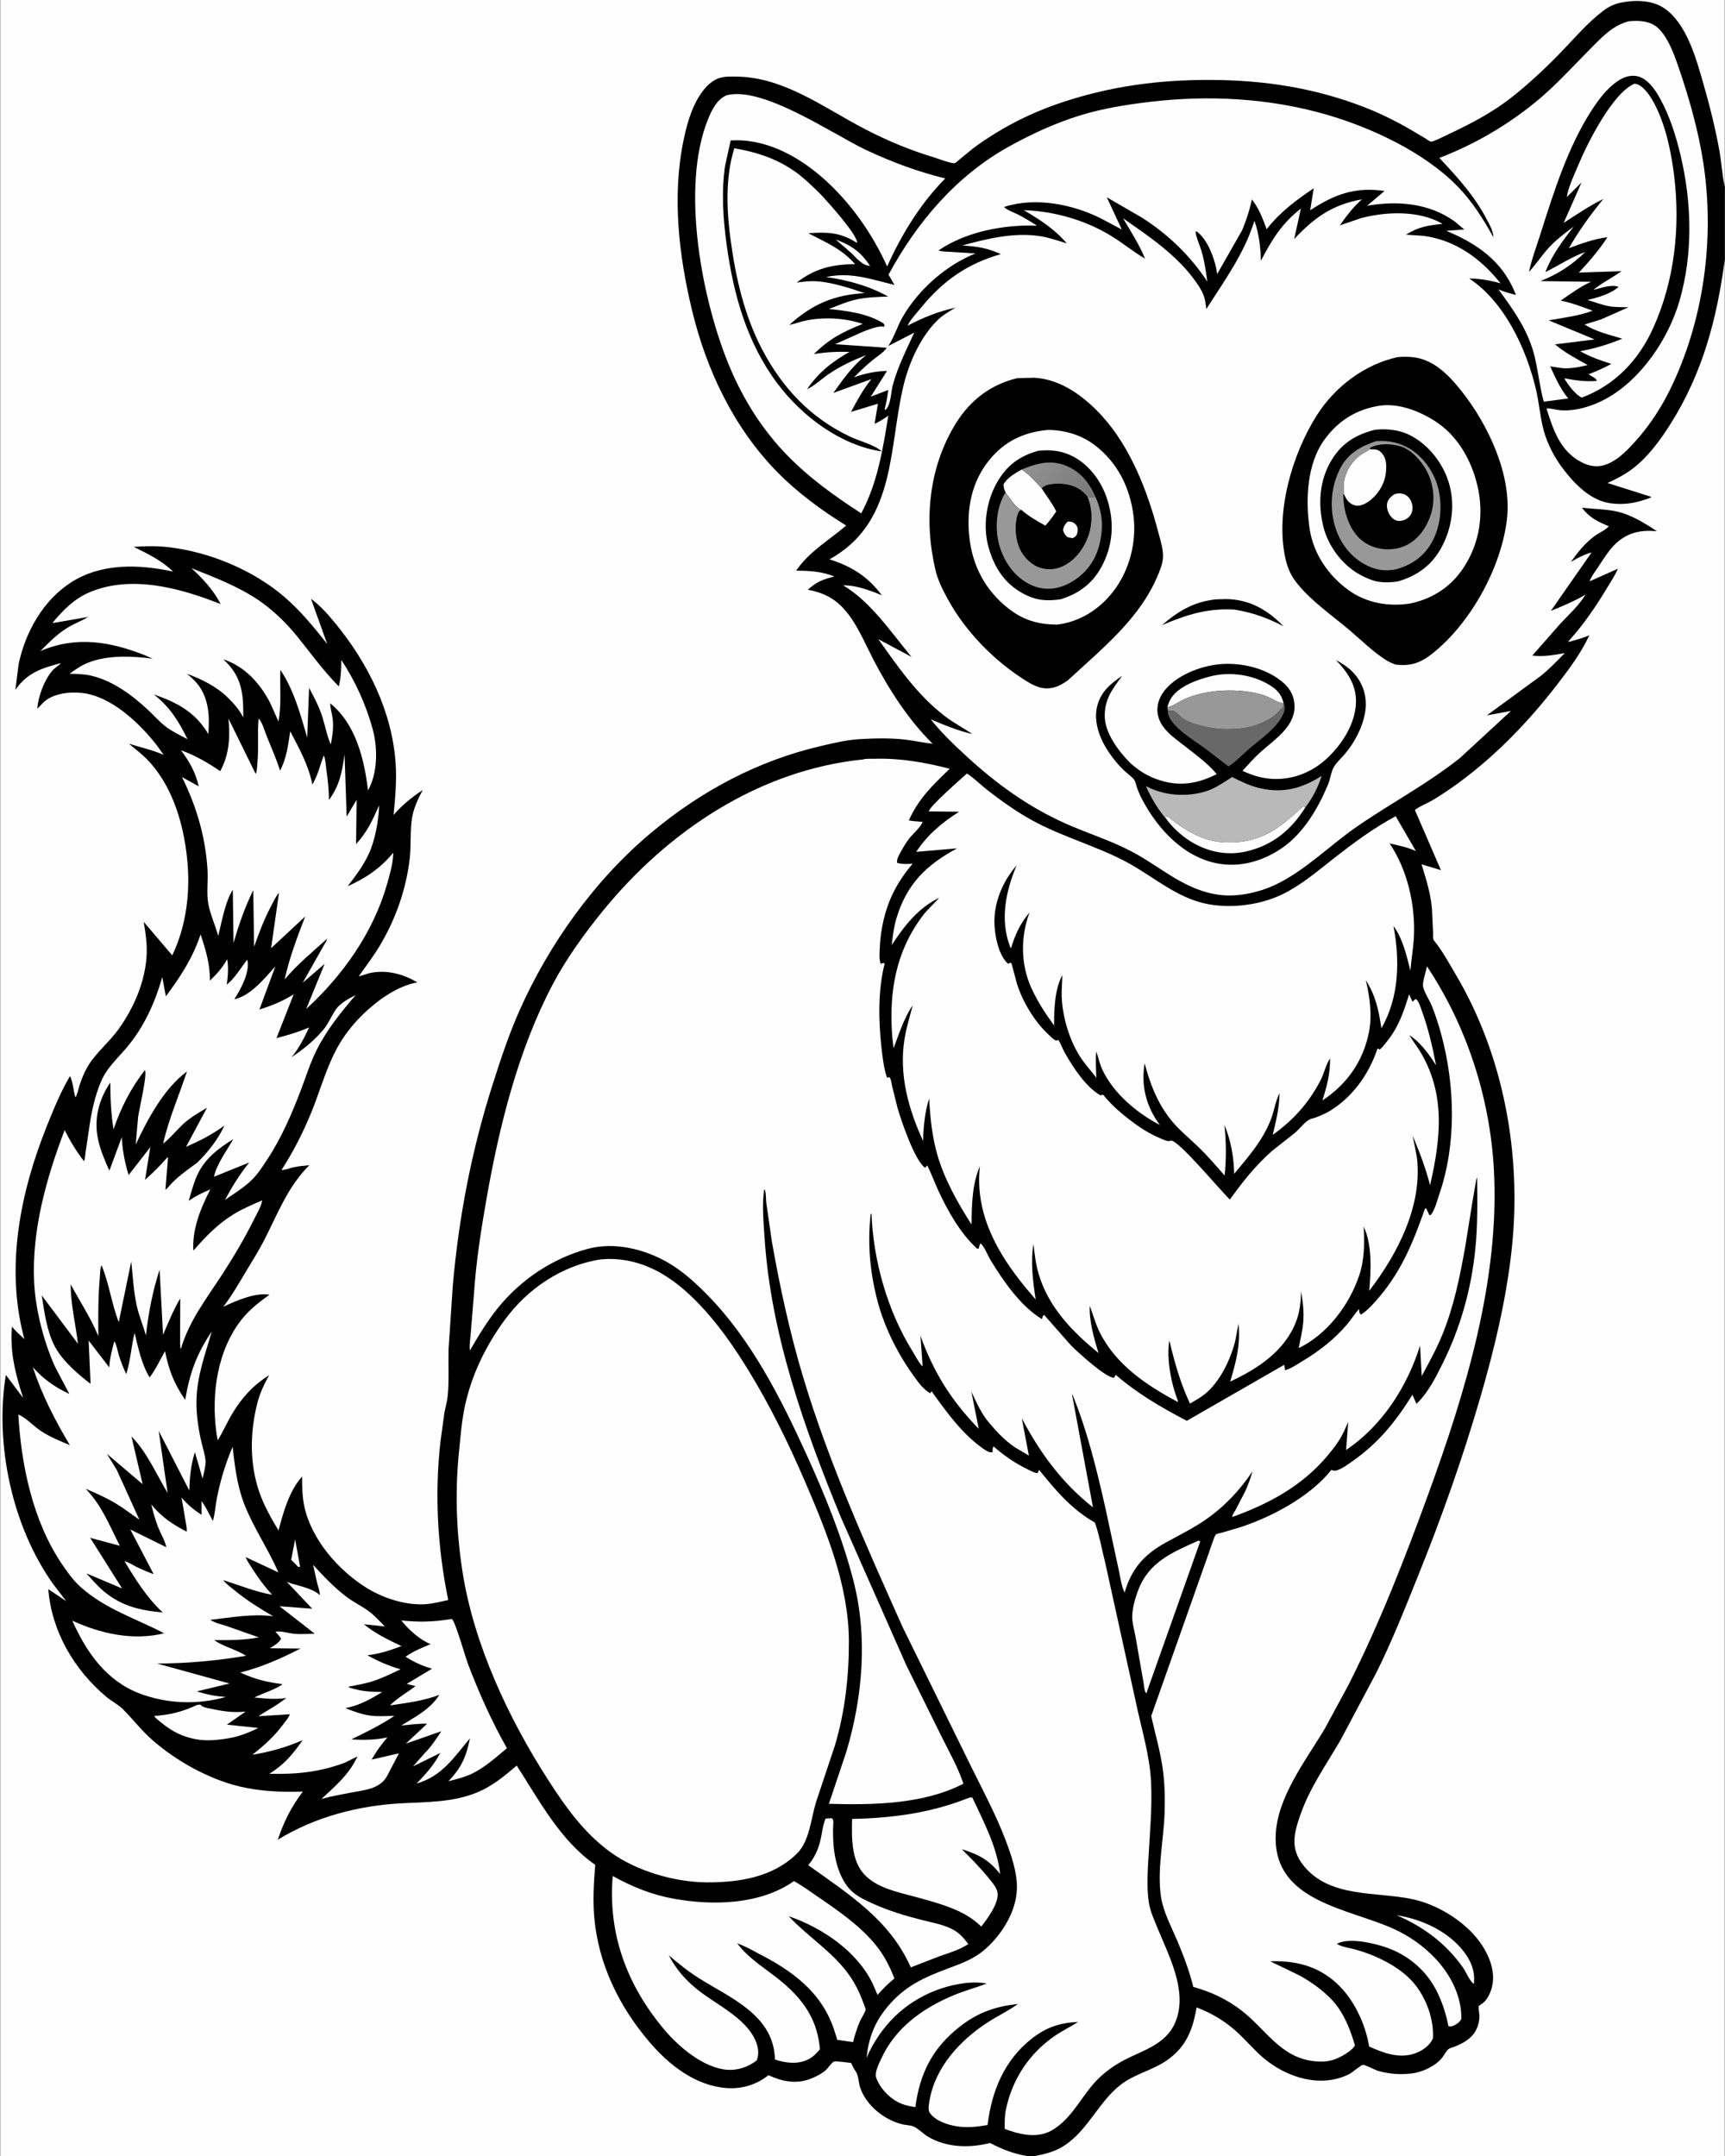
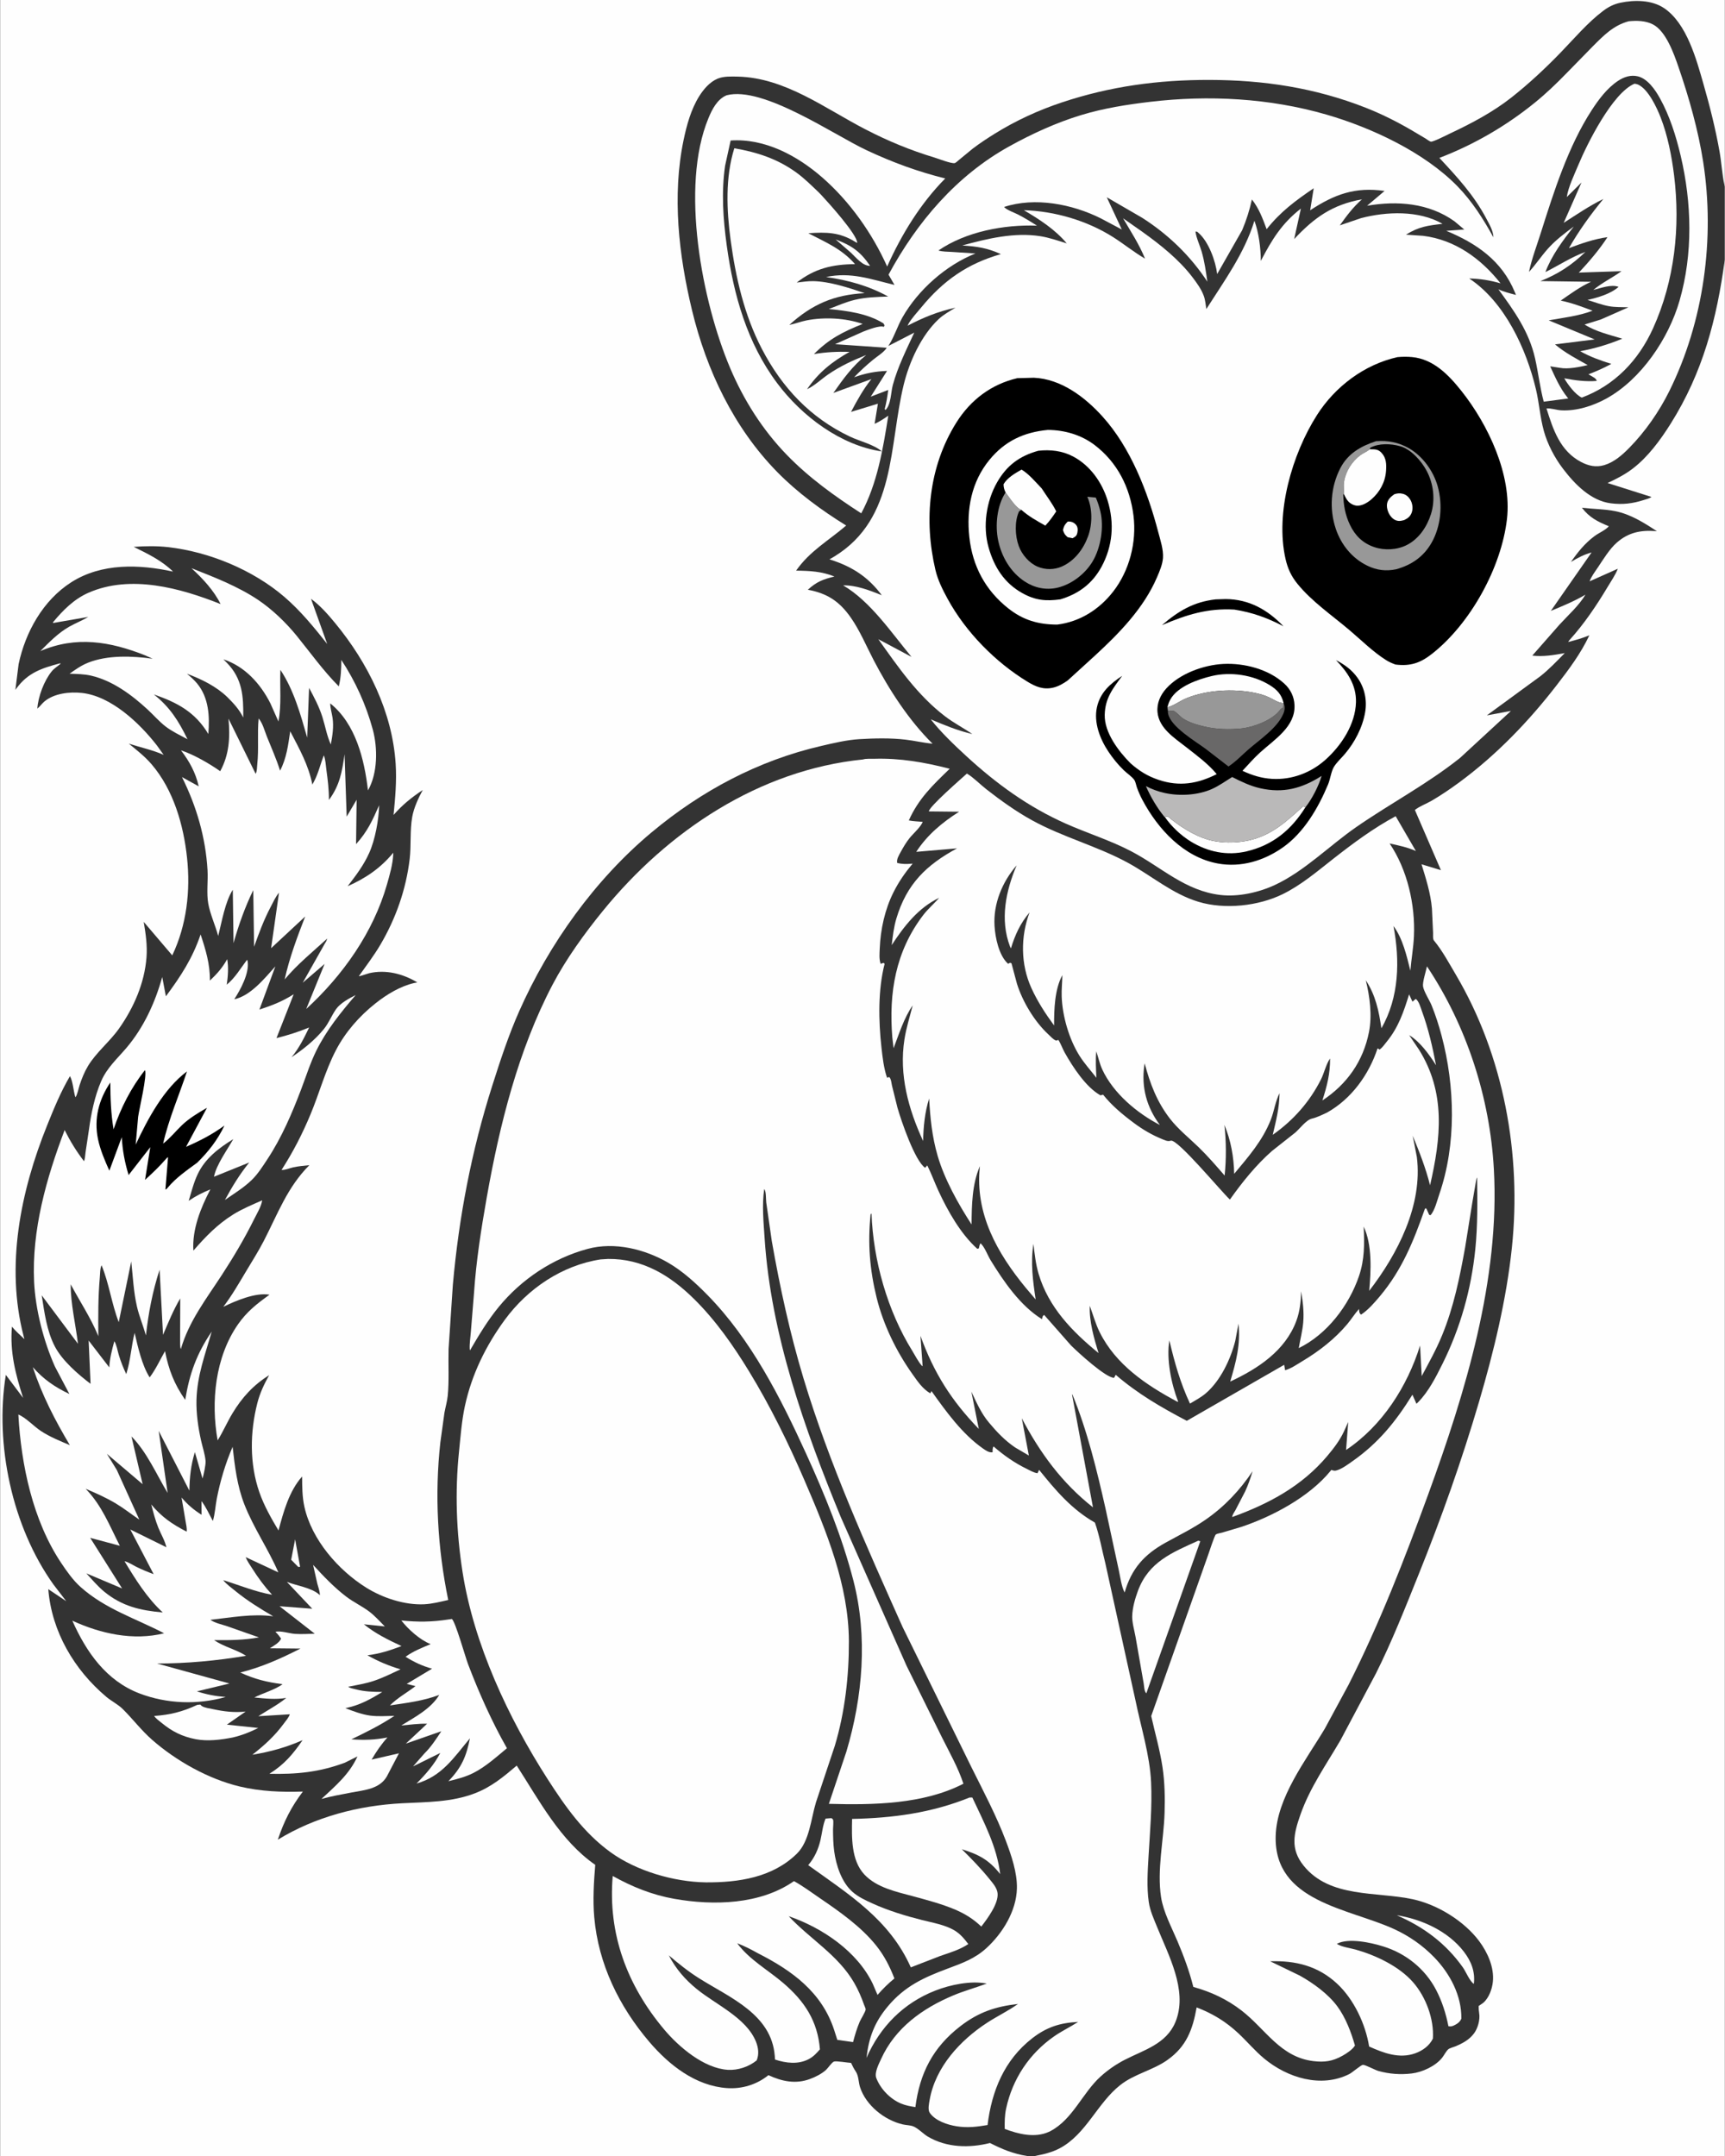
<svg xmlns="http://www.w3.org/2000/svg" version="1.1" style="display: block;" viewBox="0 0 1638 2048" width="1024" height="1280">
  <rect x="0" y="0" width="1638" height="2048" fill="#333333" stroke="none" />
  <defs>
    <linearGradient id="Gradient1" gradientUnits="userSpaceOnUse" x1="1035.1" y1="473.104" x2="978.541" y2="438.564">
      <stop class="stop0" offset="0" stop-opacity="1" stop-color="rgb(121,121,122)" />
      <stop class="stop1" offset="1" stop-opacity="1" stop-color="rgb(146,145,145)" />
    </linearGradient>
  </defs>
-   <path transform="translate(0,0)" fill="rgb(0,0,0)" d="M 975.314 2048 L -0 2048 L -0 -0 L 1638 0 L 1638 177.333 L 1638 246.695 L 1638 2048 L 982.676 2048 L 975.314 2048 z" />
  <path transform="translate(0,0)" fill="rgb(254,254,254)" d="M 280.096 1462.22 L 284.842 1488.31 L 283.113 1488.5 L 276.359 1481.63 L 280.096 1462.22 z" />
  <path transform="translate(0,0)" fill="rgb(254,254,254)" d="M 793.49 227.459 C 808.795 233.3 816.793 238.816 826.204 252.5 C 819.096 252.684 812.837 244.57 808.027 240.07 L 793.49 227.459 z" />
  <path transform="translate(0,0)" fill="rgb(254,254,254)" d="M 1326.39 1819.3 C 1350.17 1823.02 1375.13 1834.43 1390.09 1853.81 C 1397.14 1862.94 1401.06 1872.9 1399.66 1884.5 C 1395.64 1881.94 1392.17 1872.99 1389.22 1868.83 C 1372.99 1845.96 1351.91 1830.35 1326.39 1819.3 z" />
  <path transform="translate(0,0)" fill="rgb(254,254,254)" d="M 187.109 1619.5 L 190.01 1619.19 C 190.398 1619.58 191.003 1620.25 191.507 1620.58 C 194.141 1622.3 198.846 1622.84 201.913 1623.5 C 212.615 1625.81 222.173 1626.97 233.101 1625.84 L 215.269 1638.26 L 245.119 1641.41 C 237.043 1645.44 229.542 1648.41 220.744 1650.47 C 209.475 1652.67 196.949 1654.26 185.594 1652.06 C 172.81 1649.58 163.213 1644.75 153.238 1636.52 C 150.864 1634.56 147.908 1632.57 146.213 1630.01 C 161.507 1628.92 173.131 1626.02 187.109 1619.5 z" />
  <path transform="translate(0,0)" fill="rgb(254,254,254)" d="M 783.933 1727.5 L 789.5 1727.06 C 790.004 1727.54 790.782 1727.84 791.013 1728.5 C 791.657 1730.33 790.996 1735.54 791.005 1737.67 C 791.036 1744.65 791.173 1751.58 792.113 1758.5 C 793.929 1771.88 799.071 1787.84 809.435 1797.05 C 814.894 1801.91 821.94 1805.17 828.536 1808.16 C 843.264 1814.83 859.783 1819.9 875.49 1823.86 C 885.3 1826.33 897.362 1828.4 906.12 1833.57 C 911.656 1836.83 915.684 1841.61 919.484 1846.68 C 911.326 1852.14 901.936 1854.84 892.734 1858.02 L 864.886 1868.81 C 844.71 1823.45 806.278 1799.65 767.411 1771.72 C 773.371 1764.84 777.074 1756.59 779.104 1747.78 C 780.67 1740.99 781.22 1733.97 783.933 1727.5 z" />
  <path transform="translate(0,0)" fill="rgb(254,254,254)" d="M 1137.93 1463.5 L 1139.83 1464.05 L 1088.59 1608.5 C 1086.58 1606.75 1086.55 1601.93 1086.09 1599.23 L 1078.34 1554.91 C 1077.26 1548.87 1075.01 1541.24 1075.17 1535.23 C 1075.38 1527.31 1077.85 1518.6 1080.59 1511.19 C 1090.81 1483.6 1113.05 1474.76 1137.93 1463.5 z" />
  <path transform="translate(0,0)" fill="rgb(254,254,254)" d="M 425.745 1538.34 L 429 1537.89 C 432.338 1540.42 441.726 1573.85 444.321 1580.69 C 454.539 1607.62 467.015 1635.6 481.292 1660.65 C 471.235 1669 460.892 1678.39 449.149 1684.29 C 441.63 1688.06 433.785 1689.99 425.674 1692 C 438.173 1679.04 442.651 1668.67 446.144 1651.22 C 430.947 1669.42 419.531 1687.42 395.396 1694.2 C 404.215 1685.35 412.134 1676.3 417.975 1665.16 L 392.137 1677.9 L 402.911 1665.63 C 409.116 1659.57 414.229 1651.75 418.962 1644.51 L 385.244 1656.3 L 405.476 1637.38 C 397.357 1637.14 388.993 1638.36 380.903 1639.08 C 393.706 1631.14 409.038 1623.26 417.007 1610.01 C 401.297 1615.83 386.62 1617.52 370.182 1620 C 376.733 1613.17 386.834 1607.56 394.434 1601.65 L 386.079 1599.54 L 410.176 1585.09 C 400.916 1582.52 393.141 1578.89 385.008 1573.77 C 391.984 1568.65 400.875 1565.01 408.861 1561.78 C 398.675 1557.81 387.706 1547.88 380.96 1539.3 C 396.719 1540.9 410.065 1540.79 425.745 1538.34 z" />
  <path transform="translate(0,0)" fill="rgb(254,254,254)" d="M 920.62 1707.5 L 923.324 1707.48 C 934.327 1731.07 946.643 1754.04 949.778 1780.21 C 939.056 1766.66 929.613 1761.69 913.334 1756.59 C 922.679 1765.84 931.635 1775.03 939.897 1785.28 C 942.918 1789.02 946.73 1793.37 947.291 1798.33 C 948.402 1808.16 937.474 1822.79 931.828 1830.06 C 924.066 1822.73 916.969 1818.32 907.217 1814.01 C 894.2 1808.54 880.483 1804.9 866.877 1801.23 C 851.104 1796.99 832.402 1793.04 820.807 1780.64 C 808.062 1767.02 808.762 1745.16 809.11 1727.81 C 847.949 1726.96 884.269 1722.18 920.62 1707.5 z" />
  <path transform="translate(0,0)" fill="rgb(254,254,254)" d="M 297.172 1486.49 C 307.167 1497.38 316.893 1507.65 328.674 1516.67 C 335.583 1521.96 343.481 1525.57 350.359 1530.74 C 355.738 1534.78 360.56 1540.21 365.319 1544.97 L 345.405 1542.93 C 356.77 1552.02 368.069 1557.48 381.169 1563.62 C 370.208 1567.75 360.485 1570.94 348.76 1572.37 C 359.289 1578.26 368.672 1582.22 380.214 1585.72 C 371.94 1589.53 363.532 1593.78 354.891 1596.67 C 347.061 1599.28 338.608 1600.65 330.513 1602.27 C 332.257 1603.65 335.449 1604.11 337.598 1604.68 C 346.18 1606.97 354.06 1607.11 362.879 1607.2 C 352.429 1613.78 341.512 1619.7 329.332 1622.26 L 327.741 1622.59 C 335.307 1625.48 343.449 1628.6 351.514 1629.67 C 358.911 1630.64 366.966 1630.03 374.431 1629.9 C 361.294 1638.67 347.7 1645.37 333.498 1652.22 C 345.676 1653.05 355.834 1652.78 367.799 1650.42 C 362.049 1656.75 357.024 1664.05 352.783 1671.46 L 378.719 1665.48 L 367.2 1687.49 C 360.331 1699.4 345.863 1700.42 333.729 1702.7 C 324.131 1704.51 314.545 1706.21 305.128 1708.84 C 318.518 1696.3 331.561 1685.46 339.316 1668.43 L 327.303 1674.42 C 302.939 1683.46 281.436 1685.51 255.674 1684.95 C 269.789 1676.07 277.86 1666.56 287.184 1653 C 271.638 1659.84 256.259 1664.12 239.498 1666.85 C 250.637 1658.1 260.635 1649.11 269.077 1637.61 C 271.114 1634.83 274.013 1631.62 275.078 1628.41 L 245.165 1630.25 C 254.091 1624.42 263.352 1619.66 271.679 1612.89 C 261.416 1614.55 251.62 1613.48 241.365 1612.46 C 249.356 1608.3 261.31 1605.07 268.152 1599.8 C 253.267 1597.92 241.797 1595.08 228.02 1588.76 C 248.822 1583.46 266.186 1575.61 285.227 1565.99 L 256.087 1565.71 C 259.462 1563.51 265.342 1560.39 266.757 1556.5 C 265.378 1554.62 264.041 1552.7 262.365 1551.07 L 261.388 1550.14 C 265.903 1548.68 274.847 1551.73 280.053 1552.04 C 286.224 1552.42 292.568 1552.04 298.75 1551.88 L 265.288 1525.78 L 296.37 1528.14 L 272.283 1502.66 C 281.43 1506.24 295.444 1508.13 302.739 1514.49 L 303.588 1515.26 C 303.722 1511.9 302.046 1507.63 301.195 1504.33 L 297.172 1486.49 z" />
  <path transform="translate(0,0)" fill="rgb(254,254,254)" d="M 1552.29 79.5 C 1553.64 79.679 1554.79 79.937 1556.03 80.537 C 1565.51 85.132 1573.47 102.286 1577.06 111.522 C 1583.72 128.612 1587.55 148.138 1589.81 166.313 C 1595.9 215.421 1590.43 266.467 1569.9 311.799 C 1556.14 342.208 1533.6 365.958 1502.21 377.682 C 1496.13 375.043 1488.66 364.975 1485.54 359.361 C 1495.68 361.301 1506.17 362.747 1516.5 361.81 C 1515.44 359.635 1514.56 359.039 1512.54 357.924 L 1508.5 355.567 C 1516.23 352.603 1522.98 349.627 1530.26 345.67 C 1520.04 342.508 1509.99 338.888 1500.64 333.624 C 1514.73 331.019 1527.41 327.185 1540.66 321.742 C 1528.71 318.026 1515.47 315.089 1504.82 308.249 L 1520.32 303.451 L 1546.47 291.896 C 1540.4 291.695 1533.75 291.943 1527.8 290.833 C 1521.05 289.574 1514.18 286.936 1507.6 284.924 C 1517.5 282.64 1529.37 279.289 1537.15 272.5 C 1530.15 269.834 1520.24 273.676 1513.11 275.449 C 1521.21 268.636 1531.27 263.83 1539.91 257.603 L 1500.89 258.878 L 1499.31 259.068 C 1509.02 248.643 1518.83 237.254 1526.57 225.291 C 1513.85 226.984 1501.91 231.275 1489.95 235.714 C 1499.62 218.889 1510.37 204.027 1522.64 189.034 C 1509.33 195.504 1497.41 203.727 1484.98 211.702 L 1501.91 173.348 L 1487.93 187.189 C 1489.31 177.726 1495.17 165.678 1498.9 156.697 C 1507.43 136.166 1531.56 88.04 1552.29 79.5 z" />
  <path transform="translate(0,0)" fill="rgb(254,254,254)" d="M 181.656 539.756 C 203.106 548.229 225.722 556.932 244.939 569.831 C 258.365 578.843 271.568 591.563 281.717 604.094 C 294.974 620.464 306.688 636.954 321.595 652.004 C 323.669 643.445 323.949 635.596 323.973 626.863 C 337.265 646.948 347.557 669.716 353.853 692.922 C 358.617 710.481 358.63 734.488 349.299 750.803 C 345.864 721.269 337.655 687.583 313.451 668.128 C 313.463 672.525 314.984 677.361 315.642 681.762 C 316.931 690.383 315.554 698.702 314.024 707.171 C 310.279 699.138 308.735 689.747 306.066 681.273 C 302.957 671.404 298.253 662.509 293.368 653.435 L 291.563 700.66 C 285.364 678.973 278.83 655.287 266.111 636.315 C 265.436 652.447 267.333 669.42 264.258 685.354 L 256.651 668.19 C 247.183 649.419 232.309 632.98 211.963 626.278 L 215.172 629.49 C 230.117 644.758 231.077 661.324 230.83 681.599 C 226.996 673.826 221.71 668.122 215.593 662.069 C 205.163 651.98 190.835 644.945 177.348 639.981 C 180.718 642.824 184.089 645.735 186.916 649.135 C 198.231 662.744 199.027 680.521 197.68 697.261 C 185.164 676.339 168.268 667.427 145.875 659.613 C 161.132 671.617 169.492 684.925 177.891 702.212 C 170.963 698.467 163.186 694.82 156.966 690.011 C 150.971 685.377 145.707 679.247 140.118 674.084 C 124.979 660.099 106.782 646.539 86.334 641.812 C 79.63 640.262 72.715 640.21 65.867 639.973 C 71.389 636.037 77.01 632.08 83.344 629.55 C 102.012 622.095 125.19 623.031 144.812 625.732 L 137.697 622.544 C 104.388 609.3 71.997 603.865 38.076 618.501 C 46.482 610.124 55.044 601.257 65.454 595.357 C 71.397 591.988 77.82 589.498 83.681 585.996 L 50.173 591.801 L 50.201 591.049 C 59.563 579.676 70.171 569.032 83.896 563.029 C 123.874 545.544 171.002 558.562 209.316 573.816 C 202.951 560.863 192.176 549.404 181.656 539.756 z" />
  <path transform="translate(0,0)" fill="rgb(254,254,254)" d="M 245.452 682.5 C 249.207 686.679 251.199 694.451 253.275 699.653 C 257.604 710.502 262.323 720.882 265.805 732.068 C 272.014 720.213 273.501 707.644 275.457 694.661 C 284.211 711.582 292.693 726.305 296.492 745.276 L 298.002 742.448 C 302.283 734.384 304.029 725.88 307.396 717.5 C 309.024 721.778 309.175 726.623 309.788 731.141 C 311.118 740.943 312.259 749.945 312.202 759.889 C 322.434 746.158 324.741 733.094 327.057 716.45 L 329.076 775.735 L 338.522 759.692 L 337.983 801.839 C 348.848 789.864 353.476 779.418 359.921 764.915 C 359.543 778.75 356.13 797.634 350.465 810.231 C 345.162 822.023 337.819 831.674 329.984 841.832 C 347.195 834.162 361.275 824.669 373.314 810.005 L 373.274 811.8 C 372.83 821.001 369.961 830.941 367.442 839.793 C 354.369 885.72 325.505 926.425 290.641 958.445 L 308.111 915.638 L 287.338 933.488 L 308.777 895.522 L 309.5 894.415 L 310.674 891.5 C 297.003 903.964 281.979 916.155 270.155 930.386 C 274.759 909.641 282.012 890.323 289.677 870.582 L 257.294 900.706 L 264.805 847.975 C 261.518 851.818 259.34 856.822 256.986 861.279 C 250.419 873.711 245.845 886.103 241.137 899.327 L 240.353 845.508 C 232.536 861.597 226.397 878.688 221.61 895.912 L 220.911 845.188 C 213.503 856.907 210.474 875.659 207.049 889.095 C 204.354 879.019 199.413 868.451 197.601 858.341 C 195.827 848.444 197.497 836.825 196.913 826.673 C 195.121 795.564 186.48 765.92 172.641 738.163 L 188.546 746.946 C 185.571 733.869 179.745 723.289 171.681 712.721 C 183.786 716.735 198.545 725.232 208.96 732.564 C 217.614 716.658 218.456 700.234 216.808 682.62 L 242.584 735.033 C 243.967 733.03 243.875 728.493 244.146 726.001 C 245.735 711.413 244.073 696.911 245.452 682.5 z" />
  <path transform="translate(0,0)" fill="rgb(254,254,254)" d="M 581.762 1782.03 C 600.314 1792.34 619.356 1800.03 640.282 1803.72 C 677.529 1810.3 721.944 1809.23 753.89 1786.9 C 762.264 1791.47 770.115 1797.34 777.988 1802.72 C 797.027 1815.73 817.596 1830.04 832.049 1848.16 C 839.715 1857.77 844.888 1867.95 849.303 1879.35 C 843.402 1884.23 838.276 1889.21 833.273 1895 L 828.775 1884.5 C 813.97 1853.5 780.632 1831.13 748.903 1820.22 C 769.307 1842.04 795.826 1857.05 811.144 1883.59 C 814.929 1890.15 817.938 1897.13 820.452 1904.26 C 820.773 1905.17 822.049 1907.85 822 1908.74 C 821.872 1911.08 817.467 1917.81 816.365 1920.41 C 813.666 1926.77 811.772 1933.14 810.029 1939.81 L 795.079 1937.69 L 792.07 1928.26 C 780.301 1892.28 752.058 1871.88 719.626 1855.39 C 713.456 1851.94 706.619 1848.36 699.978 1845.94 C 711.698 1861.67 729.008 1871.09 743.709 1883.65 C 763.957 1900.96 776.396 1919.81 778.556 1946.68 C 775.324 1950.41 772.43 1953.59 768 1955.94 C 757.934 1961.29 746.31 1959.82 735.916 1956.38 L 735.667 1952.89 C 732.588 1913.47 693.379 1897.76 664.045 1879.36 C 653.72 1872.88 644.257 1865.27 634.996 1857.38 C 641.801 1870.29 650.24 1880.14 661.518 1889.36 C 679.767 1904.28 708.726 1916.73 717.843 1939.5 C 720.12 1945.18 720.867 1951.42 718.5 1957.17 C 711.146 1963.18 700.633 1966.77 691.075 1966.15 C 668.249 1964.68 644.517 1944.38 630.57 1927.77 C 595.436 1885.93 577.056 1837.07 581.762 1782.03 z" />
  <path transform="translate(0,0)" fill="rgb(254,254,254)" d="M 689.926 90.5 C 724.678 81.464 791.537 128.056 823.125 142.807 C 847.803 154.331 871.168 162.939 897.598 169.52 C 874.076 193.238 855.991 222.835 842.421 253.178 C 828.315 221.717 806.939 191.427 780.923 168.692 C 757.029 147.812 726.176 131.279 693.756 133.46 L 688.476 157.526 C 684.846 182.689 686.612 208.312 690.087 233.372 C 696.591 280.276 709.331 325.805 738.135 364.219 C 761.459 395.324 798.28 423.142 837.384 428.824 C 829.964 422.261 816.381 419.138 807.17 414.773 C 769.424 396.884 742.531 368.175 723.377 331.349 C 706.656 299.201 698.571 263.696 693.744 228 C 689.915 199.681 688.605 168.38 697.255 140.845 C 719.033 144.596 738.459 150.944 756.5 164.131 C 764.041 169.643 770.839 176.465 777.61 182.894 L 780.297 185.709 C 786.323 192.17 814.227 223.029 813.951 230.743 L 812.161 229.778 C 797.293 220.509 784.521 220.361 767.525 221.559 C 784.079 230.161 799.312 236.391 811.917 250.91 C 790.4 251.094 773.739 254.979 756.516 268.397 C 761.677 267.812 767.111 266.965 772.302 267.061 C 787.783 267.349 806.486 273.477 821.081 278.482 C 792.058 279.949 770.953 289.11 749.481 308.646 C 755.008 307.574 760.313 305.441 765.891 304.342 C 782.762 301.018 802.911 302.051 819.172 307.702 C 800.434 315.211 787.196 321.903 772.871 336.368 C 784.42 334.407 795.042 333.94 806.709 334.237 C 790.039 343.626 777.243 353.797 766.337 369.715 C 773.144 366.619 780.136 359.98 786.402 355.675 C 797.997 347.709 809.498 342.463 822.501 337.231 C 809.308 347.889 800.976 359.559 791.326 373.255 L 827.447 360.098 C 819.837 369.605 813.765 380.486 808.123 391.25 L 833.624 383.484 L 830.498 402.626 C 835.207 400.5 839.25 397.814 843.487 394.878 C 838.449 426.442 833.14 459.223 817.793 487.629 C 792.521 471.288 768.126 453.792 747.096 432.076 C 724.067 408.296 706.265 380.186 693.353 349.762 C 666.542 286.589 645.646 177.574 672.642 112.35 C 676.168 103.83 680.949 94.274 689.926 90.5 z" />
  <path transform="translate(0,0)" fill="rgb(254,254,254)" d="M 1546.69 20.207 C 1554.41 19.444 1562.82 19.576 1569.85 23.256 C 1582.11 29.666 1589.63 50.921 1593.85 63.163 C 1603.86 92.16 1612.8 123.594 1617.5 153.943 C 1628.76 226.612 1618.08 305.405 1585.3 371.527 C 1575.62 391.037 1562.4 410.079 1547.11 425.585 C 1540.49 432.296 1532.85 439.017 1523.63 441.79 C 1515.77 444.154 1508.56 442.563 1501.5 438.849 C 1481.54 428.341 1474.98 408.175 1468.64 387.981 C 1473.15 387.635 1478.13 389.535 1482.78 389.781 C 1497.3 390.553 1512.97 385.535 1525.55 378.576 C 1558.7 360.242 1584.68 321.51 1595.01 285.682 C 1607.87 241.066 1606.69 192.928 1596.11 148 C 1591.67 129.159 1585.65 109.953 1576.2 93 C 1571.83 85.154 1564.63 74.691 1555.33 72.5 C 1548.63 70.922 1542.21 73.088 1536.64 76.781 C 1526.3 83.637 1518.36 94.275 1511.68 104.54 C 1489.28 138.988 1475.57 182.26 1463.27 221.195 C 1459.34 233.622 1454.74 245.526 1452.02 258.313 C 1458.28 251.509 1463.41 243.73 1469.51 236.781 C 1476.75 228.538 1485.77 221.661 1494.59 215.195 C 1484.07 228.579 1473.71 242.416 1467.6 258.465 C 1480.44 252.062 1492.03 244.264 1505.59 239.312 C 1492.8 251.767 1479.44 260.498 1462.89 267.009 L 1510.98 267.678 C 1500.8 272.179 1491.33 279.203 1482.19 285.529 C 1492.73 287.735 1502.38 291.347 1512.42 295.164 C 1499.27 300.177 1484.55 301.84 1470.75 304.295 L 1514.4 322.427 L 1476.75 327.14 C 1486.23 335.108 1497.03 340.776 1507.79 346.786 C 1500.08 348.619 1489.23 350.886 1481.36 349.406 L 1472.17 347.986 C 1476.86 358.2 1481.31 368.452 1488.36 377.314 L 1489.32 378.514 L 1466.03 381.566 C 1462.43 368.078 1460.86 353.972 1457.79 340.348 C 1452.08 315.011 1437.93 295.276 1422.96 274.785 C 1428.22 277.311 1434.01 278.635 1439.63 280.167 L 1438.63 277.674 C 1426.34 247.671 1402.16 231.155 1373.45 219.247 L 1390.58 218.016 L 1381.19 210.166 C 1356.85 192.781 1326.84 190.52 1298.26 195.445 L 1314.87 181.377 C 1286.83 177.367 1267.33 184.55 1244.18 199.764 L 1247.57 178.823 C 1230.28 190.573 1215.99 201.1 1202.85 217.722 C 1199.08 207.554 1195.65 198.116 1188.86 189.475 C 1186.63 199.649 1183.6 209.127 1179.57 218.718 L 1155.86 260.327 C 1154.41 248.06 1147.8 229.643 1138.22 221.312 C 1136.91 220.175 1136.99 219.89 1135.25 220 C 1136.13 226.395 1139.35 232.811 1141.15 239.064 C 1143.85 248.449 1145.2 257.876 1146.53 267.522 C 1130.42 242.954 1109.43 222.761 1084.72 206.93 L 1051.01 187.377 L 1065.29 218.008 L 1045.37 207.442 C 1018.29 193.869 982.728 186.946 953.436 196.623 C 956.169 199.61 963.082 201.91 966.802 203.816 C 972.989 206.986 978.854 210.605 984.701 214.354 C 953.507 213.177 917.165 220.041 891.13 237.935 C 895.029 239.182 899.61 239.031 903.681 239.296 L 926.301 240.795 C 898.392 251.827 871.875 275.31 856.961 301.447 C 852.149 309.88 849.468 319.195 844.285 327.456 L 843.513 328.671 L 868.169 315.964 C 860.675 332.195 852.537 348.317 847.822 365.634 C 845.841 372.912 846.211 384.29 840.786 389.5 L 840.072 388.5 C 841.752 382.529 842.604 376.57 843.433 370.431 L 826.822 376.804 L 842.31 352.344 C 830.84 352.748 821.856 354.587 811.033 358.344 C 816.727 352.449 822.551 347.069 828.875 341.855 C 832.697 338.704 839.661 334.432 841.987 330.342 L 792.951 326.941 L 819.612 315.034 C 824.01 313.346 835.377 308.774 839.305 310.5 L 839.908 309 L 838.907 307.18 C 823.656 297.634 804.489 295.262 786.953 293.568 C 794.942 290.502 803.389 286.817 811.69 284.82 C 822.028 282.333 832.846 282.096 843.421 281.678 C 824.587 271.395 805.568 266.169 784.438 263.148 C 807.848 258.099 826.985 265.269 849.39 270.656 L 843.73 260.887 C 870.736 210.918 908.32 166.713 958.538 138.942 C 980.032 127.056 1003.14 116.457 1026.68 109.311 C 1048.06 102.82 1069.88 99.383 1092 96.75 C 1147.67 90.123 1205.49 93.192 1259.51 108.82 C 1302.24 121.183 1352.47 144.542 1384.1 176.949 C 1397.97 191.149 1408.71 208.127 1418.22 225.421 C 1418.09 219.235 1414.35 213.027 1411.52 207.656 C 1399.78 185.422 1383.92 168.241 1366.92 150.006 C 1399.76 137.396 1430.33 119.654 1457.62 97.487 C 1468.24 88.868 1478.28 79.23 1487.8 69.425 L 1512.33 44.332 C 1522.78 33.845 1532.06 24.187 1546.69 20.207 z" />
  <path transform="translate(0,0)" fill="rgb(254,254,254)" d="M 190.329 887.623 C 195.206 902.307 199.348 915.923 199.158 931.479 C 205.971 924.996 210.96 919.44 215.589 911.122 C 217.012 918.913 216.299 927.542 215.17 935.335 C 223.133 928.919 228.349 919.642 234.5 911.704 C 234.812 912.429 234.934 912.608 235.053 913.5 C 236.567 924.815 228.211 940.114 222.284 949.236 C 237.902 945.925 251.234 929.192 261.324 917.99 L 246.183 959.017 C 258.182 955.078 268.013 951.28 278.758 944.459 L 262.403 986.118 C 273.147 983.377 283.161 980.284 293.426 976.01 C 288.633 985.974 283.82 995.728 276.704 1004.27 C 287.703 996.855 298.987 987.936 307.337 977.59 C 312.099 971.691 314.679 964.827 318.918 958.697 C 322.874 952.978 331.505 948.237 337.642 945.216 C 323.496 961.686 309.809 978.621 300.161 998.21 C 294.427 1009.85 290.524 1022.38 285.931 1034.5 C 277.212 1057.51 267.288 1080.68 253.694 1101.27 C 249.262 1107.98 244.67 1115.29 238.867 1120.9 C 231.184 1128.33 222.165 1133.77 213.44 1139.85 C 220.432 1126.97 227.319 1115.68 236.51 1104.26 L 203.036 1117.8 C 205.296 1106.27 215.513 1092.52 221.364 1082.06 C 207.476 1090.69 194.696 1100.3 187.521 1115.44 C 183.778 1123.34 181.558 1132.32 179.026 1140.69 C 185.646 1136.13 192.174 1132.85 199.62 1129.81 C 190.514 1147.14 182.121 1167.91 183.482 1187.97 C 195.113 1174.62 206.337 1162.91 221.531 1153.5 C 230.039 1148.23 239.664 1144.28 248.804 1140.2 C 248.15 1145.67 243.542 1153.3 241.062 1158.31 C 232.104 1176.4 221.723 1193.85 210.724 1210.77 C 195.9 1233.59 179.226 1254.93 171.581 1281.48 C 170.53 1279.17 170.955 1274.42 170.842 1271.82 L 171.002 1233.39 C 164.46 1244.3 159.649 1256.31 154.647 1267.99 L 151.382 1206.09 C 144.755 1226.56 140.765 1247.17 138.415 1268.52 C 135.804 1259.34 132.034 1250.43 129.88 1241.14 C 126.652 1227.22 126.012 1212.43 124.451 1198.23 L 112.585 1255.94 C 105.811 1238.47 103.462 1219.31 96.273 1201.89 C 94.803 1204.51 94.86 1210.57 94.58 1213.74 C 92.956 1232.16 93.024 1250.77 93.228 1269.25 C 85.957 1251.63 75.823 1236.64 66.948 1219.96 C 66.832 1238.3 71.66 1258.17 73.858 1276.48 L 39.424 1230.46 C 42.017 1246.79 44.167 1264.34 51.977 1279.18 C 59.002 1292.54 73.878 1305.42 85.815 1314.52 L 83.988 1273.4 L 103.6 1298.9 C 104.005 1290.45 106.15 1282.16 108.395 1274.03 C 110.518 1277.18 111.511 1283.41 112.657 1287.2 C 114.565 1293.5 116.882 1299.35 119.714 1305.29 C 123.777 1292.34 124.442 1279.09 127.649 1266.06 C 130.7 1279.23 134.612 1296.93 141.945 1308.4 C 147.696 1300.82 151.82 1291.72 156.521 1283.45 C 160.079 1301.4 165.227 1314.65 175.714 1329.76 C 179.736 1304.92 186.677 1285.73 200.891 1264.88 C 194.613 1286.86 186.989 1306.66 186.407 1330 C 186.093 1342.6 188.043 1356.1 190.772 1368.38 C 192.138 1374.53 194.504 1381.44 195.036 1387.67 C 195.35 1391.35 193.257 1400.78 192.162 1404.42 L 184.904 1379.43 C 181.037 1391.83 179.934 1403.05 179.645 1415.92 L 150.516 1359.21 L 159.023 1418.19 C 148.396 1400.51 139.274 1379.23 124.667 1364.49 L 135.269 1409.84 L 101.319 1381.02 L 110.757 1396.37 L 132.117 1443.49 C 124.628 1438.44 117.628 1432.86 109.863 1428.19 C 100.653 1422.66 91.048 1418.42 81.187 1414.23 C 96.705 1430.29 103.644 1448.85 113.625 1468.35 L 85.46 1460.8 L 115.778 1508.89 L 81.796 1494.54 C 87.202 1500.4 92.625 1506.87 98.782 1511.93 C 115.649 1525.81 133.187 1529.81 154.397 1531.69 C 139.407 1517.88 128.522 1500.35 118.073 1483.05 C 121.598 1483.74 125.802 1486.6 129.076 1488.23 C 134.523 1490.94 140.031 1493.2 145.732 1495.31 L 123.564 1452.88 L 157.851 1469.75 C 156.232 1463.03 152.774 1457.53 150.19 1451.2 C 147.276 1444.07 145.41 1436.53 143.445 1429.1 C 153.59 1441.24 163.25 1447.73 177.069 1454.93 C 177.561 1451.82 176.493 1447.88 176.009 1444.74 L 172.241 1422.52 C 178.131 1429.39 183.549 1434.03 191.256 1438.92 L 191.17 1425.92 C 195.457 1431.48 198.585 1438.59 201.959 1444.77 C 204.019 1438.21 204.378 1430.4 205.708 1423.58 C 209.014 1406.62 213.893 1390.22 220.749 1374.35 C 222.779 1392.83 225.049 1411.41 231.845 1428.88 C 240.572 1451.3 254.633 1471.43 264.184 1493.62 L 233.208 1479.15 C 234.493 1482.83 237.125 1486.39 239.214 1489.69 C 244.939 1498.76 250.967 1506.93 258.204 1514.85 C 242.646 1512.21 226.88 1505.67 211.791 1500.98 C 214.856 1504.87 219.502 1508.16 223.344 1511.3 C 234.487 1520.4 246.877 1528.1 259.294 1535.33 C 239.645 1532.61 219.252 1536.53 199.627 1538.68 C 203.714 1541.67 210.553 1543.1 215.408 1544.71 L 245.733 1555.38 C 231.435 1558.03 217.603 1558.1 203.115 1557.96 C 212.825 1564.55 223.916 1566.73 233.513 1572.84 C 205.408 1577.56 177.464 1580.15 148.966 1580.19 L 217.748 1599.18 L 186.83 1606.63 C 196.022 1609.65 204.528 1611.25 214.184 1611.97 C 187.466 1619.58 158.268 1618.52 132.34 1608.63 C 100.646 1596.54 81.796 1569.36 68.486 1539.48 C 95.332 1551.89 126.391 1558.75 155.678 1551.47 C 128.445 1537.26 99.882 1528.52 76.389 1507.55 C 69.234 1501.16 63.371 1492.81 58.044 1484.87 C 30.992 1444.55 19.842 1391.49 17.236 1343.66 C 24.443 1346.66 31.907 1354.88 38.703 1359.35 C 47.225 1364.96 56.797 1368.79 66.153 1372.77 C 51.906 1348.84 39.692 1325.21 30.961 1298.66 C 41.121 1310.25 51.884 1317.59 65.709 1324.18 L 51.956 1298.08 C 41.208 1274.05 33.431 1243.86 32.195 1217.55 C 29.886 1168.39 43.895 1118.97 61.191 1073.46 C 66.446 1084 72.392 1093.7 79.577 1103.04 C 80.693 1100.45 80.621 1097.29 81.06 1094.5 L 84.293 1073.01 C 86.363 1057.72 89.761 1041.18 95.905 1027 C 101.469 1014.15 111.137 1005.72 119.992 995.256 C 136.378 975.897 147.142 952.341 153.888 928.075 L 157.35 946.402 C 171.416 927.502 182.731 910.18 190.329 887.623 z" />
  <path transform="translate(0,0)" fill="rgb(0,0,0)" d="M 137.486 1016.5 C 139.752 1021.62 132.093 1052.88 131.006 1060.85 L 128.676 1087.27 C 140.145 1062.85 155.274 1034.26 177.386 1017.75 C 169.901 1040.44 160.011 1063.08 154.727 1086.32 C 161.304 1081.37 166.674 1074.46 172.653 1068.77 C 179.55 1062.2 188.157 1057.05 196.371 1052.32 L 176.511 1089.37 C 189.701 1083.7 201.348 1077.63 212.982 1069.17 C 206.519 1082.75 197.804 1093.96 187.116 1104.43 C 177.253 1111.71 166.989 1118.67 159.116 1128.17 C 158.263 1129.2 158.151 1129.46 156.893 1130 L 159.423 1099.24 C 158.3 1099.85 158.61 1099.54 157.844 1100.43 C 151.473 1107.83 144.771 1114.22 137.555 1120.78 L 142.547 1089.71 L 121.95 1116.19 C 118.26 1103.99 116.181 1093 115.445 1080.26 L 103.668 1112.02 C 99.409 1102.61 94.95 1092.14 92.866 1082.02 C 88.852 1062.51 93.658 1044.5 104.574 1028.28 C 104.666 1043.4 105.14 1057.76 107.657 1072.73 C 114.451 1052.56 124.269 1033.25 137.486 1016.5 z" />
  <path transform="translate(0,0)" fill="rgb(254,254,254)" d="M 570.26 1196.32 L 577.317 1195.87 C 610.179 1195.54 636.433 1211.59 659.17 1234.07 C 679.663 1254.34 696.355 1278.24 711.315 1302.77 C 731.41 1335.71 748.556 1370.62 763.83 1406.04 C 784.566 1454.13 805.883 1505.83 806.073 1558.99 C 806.191 1592.17 802.275 1626.36 792.754 1658.22 L 774.786 1712.11 C 770.046 1727.78 768.672 1748.97 756.734 1760.74 C 733.616 1783.53 701.074 1788.29 670.077 1788.07 C 639.943 1787.64 604.254 1777.26 579.746 1759.49 C 554.148 1740.93 536.647 1716.02 519.772 1689.73 C 482.677 1631.92 449.919 1562.01 439.174 1493.57 C 433.197 1455.49 431.84 1417.32 435.762 1379 C 437.237 1364.58 438.308 1349.66 441.383 1335.49 C 447.876 1305.55 461.225 1278.32 479.238 1253.72 C 500.97 1224.05 533.659 1201.96 570.26 1196.32 z" />
  <path transform="translate(0,0)" fill="rgb(254,254,254)" d="M 918.162 734.812 C 924.622 738.714 930.615 745.018 936.664 749.751 C 950.26 760.391 965.04 770.957 980.176 779.269 C 1009.32 795.275 1041.71 803.638 1070.76 819.39 C 1093.51 831.725 1112.98 849.065 1138.21 856.662 C 1163.13 864.168 1195.15 860.709 1218.31 849.259 C 1236.03 840.498 1250.91 827.683 1266.37 815.591 C 1285.29 800.796 1304.22 786.714 1325.4 775.325 L 1344.6 808.398 C 1336.78 804.861 1328.01 803.022 1319.65 801.218 C 1336.56 826.189 1344.11 859.528 1342.75 889.419 C 1342.25 900.342 1340.26 911.155 1339.37 922.069 C 1335.86 907.978 1332.1 891.413 1323.32 879.646 C 1329.49 912.245 1328.83 947.314 1311.84 976.758 C 1309.49 960.435 1306.26 945.091 1297.02 931.19 C 1300.85 946.654 1303.17 964.478 1300.06 980.312 C 1294.58 1008.14 1279.18 1029.89 1255.79 1045.35 C 1260.21 1031.49 1263.17 1020.11 1263.12 1005.48 C 1259.55 1010.18 1257.36 1019.58 1254.54 1025.19 C 1243.71 1046.72 1228.26 1064.14 1208.63 1077.99 C 1211.89 1064.22 1214.86 1052.69 1215.1 1038.45 C 1211.17 1045.95 1209.94 1055.69 1206.76 1063.74 C 1198.89 1083.66 1185.53 1098.81 1172.01 1115.03 C 1171.75 1099.36 1168.84 1083.03 1162.72 1068.55 C 1164.51 1084.16 1164.59 1101.04 1162.94 1116.67 C 1155.05 1107.56 1147.15 1098.4 1138.51 1089.99 C 1129.41 1081.14 1118.77 1072.66 1111 1062.61 C 1098.64 1046.62 1092.09 1029.36 1087 1010.08 L 1086.67 1011.99 C 1083.66 1032.83 1088.98 1051.95 1101.47 1068.63 C 1079.68 1057.37 1057.2 1038.5 1046.72 1015.87 C 1044.2 1010.43 1042.96 1004.35 1041.05 998.658 C 1040.23 1007.01 1040.79 1015.4 1041.14 1023.77 C 1035.8 1016.9 1029.84 1010.37 1025.19 1003.01 C 1015.21 987.219 1008.83 965.181 1008.19 946.5 C 1007.96 939.843 1008.74 932.973 1008.83 926.278 C 1001.45 939.798 1000.93 959.026 1000.98 974.119 C 992.728 962.896 985.174 951.252 979.398 938.542 C 969.133 915.952 969.043 889.744 977.662 866.722 C 968.865 877.116 963.935 887.926 959.967 900.886 L 959.094 899.064 C 949.382 873.543 955.137 846.213 965.405 821.994 C 951.772 837.662 943.134 858.452 944.396 879.479 C 945.066 890.64 948.541 907.737 957.262 915.5 L 959.254 914.5 L 960.5 915.055 L 965.677 934.379 C 971.026 951.534 982.401 970.43 995.628 982.675 C 997.614 984.514 999.941 987.167 1002.37 988.263 C 1003.37 988.717 1004.03 988.149 1005 987.796 C 1007.42 991.467 1008.92 996.084 1011.12 999.99 C 1018.78 1013.59 1031.16 1032.72 1045.07 1040.5 L 1047.5 1039.81 C 1055.78 1050.26 1066.49 1059.11 1077.18 1067.02 C 1085.26 1073.01 1093.64 1077.91 1102.94 1081.78 C 1105.1 1082.68 1108.38 1084.31 1110.71 1083.82 L 1112 1083.5 C 1118.93 1082.6 1158.97 1130.99 1167.95 1139.48 C 1179.49 1123.19 1192.95 1106.4 1208.01 1093.25 L 1230.14 1075.78 C 1234.41 1072.05 1240.4 1063.86 1245.83 1062.58 C 1250.94 1061.37 1255.49 1059.02 1260.24 1056.83 C 1283.35 1043.89 1299.97 1020.83 1308.15 996 L 1308.74 996 L 1310 997.038 C 1312.63 995.408 1314.88 992.017 1316.86 989.595 C 1328.09 975.899 1333.01 961.13 1338.16 944.535 L 1341.35 951.5 L 1344.5 948.864 C 1347.54 951.126 1349.02 956.888 1350.3 960.386 C 1356.5 977.232 1360.36 994.293 1363.74 1011.89 C 1357.36 1001.79 1348.62 989.559 1338.21 983.271 L 1347.33 996.732 C 1373.22 1037.76 1368.4 1080.99 1358.07 1125.88 C 1353.86 1109.3 1348.06 1094.52 1341.57 1078.77 L 1345.52 1099.09 C 1351.24 1144.73 1327.31 1191.11 1300.27 1226.17 C 1301.98 1207.39 1303.27 1182.47 1295.01 1165.15 C 1295.8 1181.5 1295.92 1196.39 1290.56 1212.16 C 1281.14 1239.89 1260.24 1267.52 1233.36 1280.58 C 1234.74 1272.41 1236.93 1264.27 1237.61 1256 C 1238.43 1245.91 1237.25 1236.53 1235.59 1226.62 C 1235.3 1236.41 1234.5 1245.39 1231.08 1254.66 C 1220.56 1283.12 1194.49 1300.14 1168.24 1312.37 C 1173.88 1293.43 1178.17 1277.32 1176.14 1257.35 L 1173.01 1273.88 C 1168.58 1291.27 1158.99 1311.53 1145.16 1323.43 C 1140.7 1327.26 1135.1 1330.27 1130.05 1333.29 C 1120.81 1313.53 1115.43 1294.34 1110.45 1273.23 C 1107.51 1291.37 1112.29 1314.59 1118.83 1331.49 L 1118.05 1331.52 C 1088.53 1315.74 1059.67 1296.4 1044.3 1265.52 C 1040.32 1257.5 1037.92 1248.8 1034.89 1240.4 C 1034.19 1254.97 1038.89 1271.49 1043.23 1285.32 C 1018.24 1264.88 995.722 1241.91 986.252 1210.01 C 983.504 1200.75 982.488 1191.15 981.349 1181.59 C 978.474 1199.19 980.858 1216.93 983.477 1234.39 L 974.111 1223.34 C 946.849 1190.23 925.773 1152.86 930.433 1108.41 L 930.515 1107.7 C 923.076 1124.73 922.718 1144.87 922.599 1163.14 C 909.875 1143.56 896.847 1120.21 890.346 1097.86 C 885.087 1079.78 883.334 1062.23 882.297 1043.51 C 878.171 1056.39 876.843 1070.41 876.573 1083.86 C 862.601 1053.66 853.568 1020.84 858.833 987.364 C 860.6 976.124 863.878 965.965 866.666 955.019 C 858.382 966.973 853.663 982.178 848.521 995.735 L 847.32 985.404 C 843.902 943.1 850.307 903.801 876.669 869.255 C 881.319 863.162 886.904 858.604 891.792 852.878 C 871.982 862.299 858.423 879.857 846.719 897.774 C 847.785 889.159 848.681 880.837 851.176 872.486 C 860.965 839.728 879.597 821.624 908.812 805.844 L 870.033 809.175 C 880.443 793.136 894.76 781.195 910.789 771.059 L 882.014 770.756 C 882.306 766.123 912.904 739.632 918.162 734.812 z" />
  <path transform="translate(0,0)" fill="rgb(254,254,254)" d="M 819.598 721.399 C 821.989 720.488 827.385 720.851 830.143 720.768 C 854.742 720.023 878.105 724.134 901.824 730.252 C 885.859 745.655 872.197 758.652 862.99 779.326 C 867.238 780.162 871.821 780.297 876.146 780.679 C 874.58 785.338 867.118 791.861 863.849 795.927 C 860.517 800.072 857.783 804.703 855.247 809.367 C 853.66 812.287 851.046 816.508 852.011 819.776 C 856.631 820.79 860.372 820.903 865.076 820.474 L 866.625 820.326 C 859.411 829.005 853.43 837.577 848.379 847.676 C 840.264 863.905 836.129 882.736 835.381 900.822 C 835.18 905.678 834.644 910.853 836.203 915.5 L 839 914.653 L 840.019 915.5 C 833.618 940.315 834.193 969.782 837.007 995.031 C 838.05 1004.39 839.217 1014.74 842.283 1023.67 L 844.5 1023.13 C 846.228 1025.08 846.458 1028.74 847.002 1031.24 L 852.234 1052.28 C 855.771 1064.69 868.866 1103.04 878.5 1109.28 L 880.5 1107.03 C 884.435 1114.82 887.413 1123.17 891.088 1131.11 C 900.023 1150.4 912.087 1171.89 928 1186.24 L 929.5 1185.88 C 929.829 1184.06 930.152 1182.66 931 1181.03 C 934.536 1183.5 938.066 1192.82 940.534 1196.85 C 952.948 1217.12 968.895 1240.47 989.5 1253.1 C 989.999 1250.93 989.662 1250.42 991.5 1249.01 L 1017.05 1278.04 C 1023.68 1284.63 1050.03 1308.83 1057.95 1308.8 L 1059.5 1305.94 C 1080.59 1324.09 1102.52 1336.78 1127.01 1349.65 L 1219.5 1296.46 L 1220.21 1300.46 L 1220.34 1301.61 C 1226.18 1300 1231.8 1295.97 1236.98 1292.87 C 1252.73 1283.44 1267.66 1271.86 1279.5 1257.72 C 1283.37 1253.09 1286.54 1247.92 1290.57 1243.43 C 1290.88 1245.99 1290.55 1247.03 1292.5 1248.8 C 1299.01 1244.62 1305.3 1237.39 1310.3 1231.44 C 1331.61 1206.05 1342.4 1178.92 1353.26 1148 L 1354.5 1147.89 L 1357.21 1153.94 L 1358.5 1154.33 C 1362.63 1149.77 1364.83 1140.22 1366.87 1134.33 C 1383.15 1087.08 1381.75 1031.82 1369.05 983.907 C 1366.47 974.159 1363.38 964.528 1359.61 955.172 C 1357.51 949.953 1352.28 942.189 1351.4 937.025 C 1350.73 933.072 1354.23 922.421 1355.12 917.941 C 1392.88 974.577 1414.88 1042.58 1418.66 1110.5 C 1424.5 1215.35 1391.67 1322.55 1356.16 1419.92 C 1333.81 1481.2 1310.14 1542.1 1280.65 1600.38 L 1258.14 1642 C 1240.08 1672.27 1212.44 1707.51 1211.43 1744 C 1209.69 1806.76 1280.89 1812.68 1323.97 1832.47 C 1338.25 1839.03 1351.15 1848.02 1362.07 1859.32 C 1377.03 1874.79 1388.11 1895.66 1387.78 1917.5 C 1386.79 1920.06 1384.89 1921.76 1382.5 1923.09 C 1380.05 1924.45 1378.2 1925.31 1375.5 1924.69 C 1373.16 1912.75 1369.42 1901 1363.79 1890.21 C 1353.34 1870.21 1335.2 1855.64 1313.71 1848.96 C 1302.03 1845.32 1280.74 1840.54 1269.5 1846.44 C 1273.74 1849.41 1282.36 1850.49 1287.5 1851.95 C 1306.64 1857.36 1328.71 1867.84 1341.9 1882.92 C 1354.15 1896.91 1361.95 1917.92 1360.76 1936.5 C 1357.44 1943.28 1351.12 1947.85 1344.11 1950.4 C 1329.02 1955.91 1314.01 1950.24 1300.2 1944 C 1296.72 1922.62 1285.78 1899.26 1269.88 1884.41 C 1251.7 1867.43 1230.26 1862.23 1206.2 1863.03 L 1234.26 1876.6 C 1247.12 1883.78 1261.26 1893.99 1270.03 1905.91 C 1277.92 1916.63 1283.1 1930.34 1286.73 1943.05 C 1284.46 1946.92 1278.65 1950.68 1274.78 1952.83 C 1265.39 1958.06 1257.82 1959.13 1247.31 1957.87 C 1215.74 1954.1 1201.84 1927.43 1178.96 1909.77 C 1165.11 1899.07 1150.02 1892.06 1133.22 1887.39 C 1129.35 1872.16 1124.26 1858.41 1118.16 1843.96 C 1112.63 1830.83 1104.76 1816.3 1102.58 1802.17 C 1098.59 1776.26 1105.08 1748.17 1105.91 1722.14 C 1106.37 1707.64 1106.09 1692.86 1103.92 1678.5 C 1101.45 1662.11 1096.8 1646.21 1093.22 1630.08 L 1147.45 1476.55 C 1148.38 1474.12 1153.33 1458.44 1154.66 1457.55 C 1155.83 1456.77 1159.19 1456.24 1160.65 1455.82 L 1178.69 1450.45 C 1208.47 1440.5 1243.27 1421.96 1263.44 1397.35 L 1264.3 1396.29 C 1265.64 1396.76 1267.06 1397.26 1268.5 1396.95 C 1273.79 1395.8 1280.07 1391.04 1284.43 1387.98 C 1309.18 1370.61 1325.53 1350.27 1341.32 1324.84 L 1345.14 1333.48 L 1346.69 1331.99 C 1356.65 1321.92 1363.62 1308.07 1369.88 1295.49 C 1386.89 1261.3 1397.18 1224.7 1401.04 1186.67 C 1403.34 1163.98 1403.05 1141.19 1402.75 1118.42 C 1401.97 1119.56 1401.72 1122.2 1401.41 1123.61 L 1398.28 1141.88 L 1391.36 1184.98 C 1386.18 1213.63 1380.66 1241.11 1369.58 1268.22 C 1364.13 1281.58 1356.96 1294.45 1350.14 1307.17 L 1348.58 1278.12 C 1336.4 1317.19 1312.56 1354.4 1278.29 1377.35 L 1280.33 1350.76 L 1276.24 1359.83 C 1272.23 1368.42 1266.57 1375.75 1260.5 1382.97 C 1236.34 1411.72 1204.91 1428.49 1170.14 1441.06 C 1170.14 1439.05 1172.21 1436.32 1173.23 1434.46 L 1182.5 1416.61 C 1185.36 1410.42 1187.54 1404.05 1189.53 1397.53 C 1177.16 1415.9 1162.84 1431.15 1144.53 1443.78 C 1132.58 1452.03 1119.47 1458.4 1106.8 1465.42 C 1086.52 1476.65 1074.43 1490.2 1067.98 1512.72 C 1064.94 1507.24 1063.76 1497.41 1062.34 1491.13 L 1049.87 1433.22 C 1041.67 1396.83 1032.51 1359 1018.29 1324.45 L 1018.04 1324.77 L 1037.9 1431.83 C 1008.39 1408.59 987.646 1380.15 970.291 1347.21 L 977.018 1382.63 L 964.054 1375.01 C 954.378 1368.47 946.555 1360.27 939.142 1351.35 C 931.841 1342.78 927.143 1332.03 922.403 1321.92 L 929.438 1357.31 C 903.485 1330.53 886.756 1304.04 874.044 1268.9 L 876.113 1297.84 L 875.349 1297.26 C 871.969 1293.61 869.003 1287.57 866.335 1283.27 C 842.638 1245.09 829.164 1197.17 827.535 1152.5 L 826.691 1153.73 C 823.848 1180.93 825.865 1206.03 832.4 1232.59 C 838.729 1258.31 851.102 1283.73 866.438 1305.28 C 871.409 1312.27 875.882 1319.06 883.376 1323.57 L 884.5 1321.38 C 898.326 1340.75 913.564 1362.01 933.267 1375.83 C 936.015 1377.76 939.215 1380.09 942.577 1379.5 C 942.596 1377.56 942.356 1375.65 943.5 1373.99 C 953.116 1382.42 963.496 1389.68 975.013 1395.29 C 978.104 1396.8 981.865 1399.07 985.262 1399.4 L 986.736 1396.23 C 1002.47 1415.75 1017.57 1433.7 1039.74 1446.33 C 1044.08 1458.57 1046.4 1472.17 1049.62 1484.8 L 1078.27 1615.2 C 1083.41 1640.37 1091.92 1667.25 1093.1 1692.91 C 1094.19 1716.39 1092.03 1740.06 1090.67 1763.5 C 1089.85 1777.67 1088.87 1792.67 1090.9 1806.76 C 1092.12 1815.2 1095.84 1823.14 1099.02 1831 C 1109.68 1857.29 1127.35 1889.84 1117.07 1918.5 L 1116.05 1921.13 C 1107.36 1941.63 1086.35 1947.27 1068.35 1956.48 C 1059.86 1960.83 1052.01 1966.26 1044.95 1972.68 C 1027.86 1988.23 1018.77 2013.05 997.634 2024.27 L 995.956 2025.09 C 982.606 2031.1 967.04 2027.19 954.089 2022.27 C 953.973 2015.69 954.01 2009.48 955.395 2003.01 C 961.416 1974.92 977.407 1950.73 1001.06 1934.3 C 1008.36 1929.23 1016.36 1925.43 1023.82 1920.63 C 1006.73 1921.46 993.909 1925.53 980.208 1936.18 C 953.699 1956.78 941.706 1986.23 937.782 2018.59 C 927.328 2020.31 918.76 2021.43 908.219 2019.74 C 899.597 2018.36 888.041 2014.53 882.868 2006.96 C 880.881 2004.05 882.162 1998.18 882.762 1994.77 C 888.236 1963.58 911.719 1938.1 937.469 1921.35 C 947.1 1915.09 957.313 1910.26 966.7 1903.57 C 945.352 1905.97 929.161 1911.38 911.85 1924.77 C 885.764 1944.95 873.326 1969.48 869.234 2001.56 C 864.706 2000.84 859.906 2000 855.655 1998.21 C 845.299 1993.86 836.23 1984.5 832.139 1974.07 C 830.106 1968.88 834.385 1960.88 836.589 1956 C 849.996 1926.31 876.007 1907.71 905.356 1895.4 C 915.7 1891.06 926.553 1888.14 937.043 1884.2 C 921.838 1881.24 902.415 1885.3 888.201 1890.86 C 857.94 1902.69 835.779 1925.16 822.771 1954.8 C 825.016 1935.31 830.403 1920.96 843.143 1905.77 C 859.243 1886.57 877.251 1878.45 900.08 1869.91 C 913.732 1864.81 925.74 1860.57 936.702 1850.52 C 952.113 1836.4 965.095 1815.3 965.658 1794 C 966.058 1778.9 960.369 1762.42 955.079 1748.41 C 946.127 1724.71 933.976 1701.84 922.697 1679.16 L 857.047 1545.44 C 822.507 1468.18 787.379 1390.29 762.914 1309.15 C 750.057 1266.51 740.565 1222.79 732.857 1178.96 L 727.579 1142.22 C 727.183 1139.13 727.626 1131.58 725.647 1129.5 C 723.373 1144.53 725.045 1161.38 726.05 1176.56 C 732.083 1267.68 763.959 1357.43 798.417 1441.18 L 860.852 1582.35 L 894.571 1650.55 C 901.714 1664.82 909.856 1679.19 914.858 1694.36 C 876.852 1714 828.895 1714.64 787.065 1713.48 L 803.673 1663.94 C 819.251 1611.66 824.108 1554.65 810.37 1501.46 C 799.619 1459.85 783.247 1419.87 765.443 1380.84 C 741.229 1327.77 713.18 1272.45 672 1230.4 C 660.71 1218.87 648.502 1207.67 634.513 1199.52 C 612.242 1186.53 583.437 1179.42 557.963 1186.32 C 524.927 1195.26 495.237 1215 473.485 1241.48 C 463.028 1254.22 454.484 1268.51 446.217 1282.71 L 445.986 1281.82 C 445.582 1276.69 446.634 1270.49 447.004 1265.31 L 449.992 1228.52 C 452.059 1197.7 456.798 1167.52 462.176 1137.12 C 474.319 1068.49 492.068 997.284 524.649 935.299 C 537.513 910.827 555.044 886.589 572.437 865.226 C 634.169 789.405 720.793 731.415 819.598 721.399 z" />
  <path transform="translate(0,0)" fill="rgb(254,254,254)" d="M 982.676 2048 C 990.834 2046.44 998.908 2044.61 1006.3 2040.68 C 1031.5 2027.29 1042.07 1997.65 1063.92 1980.52 C 1077.33 1970 1094.53 1966.7 1108.5 1956.86 C 1126.71 1944.03 1132.61 1927.9 1136.36 1906.87 C 1151.62 1912.71 1164.28 1920.43 1176.21 1931.65 C 1184.5 1939.43 1191.89 1948.33 1200.66 1955.57 C 1222.61 1973.7 1254.54 1983.71 1281.39 1970.15 C 1284.2 1968.72 1292.37 1961.62 1294.25 1961.41 C 1296.29 1961.19 1305.85 1966.34 1308.92 1967.21 C 1319.23 1970.11 1329.84 1970.88 1340.5 1969.62 C 1350.66 1968.41 1363.13 1962.73 1369.6 1954.59 C 1371.28 1952.47 1373.52 1948.07 1375.49 1946.53 C 1376.94 1945.41 1380.26 1944.63 1382.08 1943.87 C 1388.93 1941 1395.27 1937.64 1399.82 1931.54 C 1403.46 1926.65 1405.74 1918.44 1404.72 1912.41 C 1404.32 1910.03 1404.2 1907.9 1404.23 1905.5 L 1408.54 1902.54 C 1413.97 1897.88 1417.02 1889.43 1417.73 1882.44 C 1419.1 1868.84 1412.76 1854.73 1404.83 1844.06 C 1390.61 1824.9 1365.26 1809.24 1341.82 1804.14 C 1307.42 1796.65 1262.87 1803.28 1237.93 1772.17 C 1225.13 1756.21 1228.57 1741.91 1234.93 1723.76 C 1243.95 1698.04 1259.4 1676.31 1273 1653 L 1306.8 1589.36 C 1321.84 1559.3 1334.51 1527.16 1347.06 1495.96 C 1368.91 1441.68 1388.28 1387.11 1404.76 1330.97 C 1418.62 1283.74 1430.58 1234.42 1435.76 1185.4 C 1445.11 1096.82 1428.17 1003.14 1382.65 926.041 C 1376.24 915.189 1369.82 903.164 1361.79 893.435 C 1360.53 891.906 1361 888.062 1360.93 885.993 L 1359.85 863 C 1358.63 848.604 1354.19 834.72 1349.95 820.994 L 1368.38 826.572 L 1343.66 769.402 C 1348.06 765.838 1354.57 763.539 1359.55 760.626 C 1368.59 755.335 1377.35 749.394 1385.79 743.183 C 1421.01 717.241 1451.74 685.302 1478.43 650.738 C 1490.19 635.506 1501.13 620.891 1509.4 603.438 C 1502.81 606.262 1496.2 608.048 1489.28 609.827 C 1489.7 609.026 1490.13 608.382 1490.75 607.71 C 1504.19 592.961 1516.29 574.991 1526.55 557.821 C 1529.88 552.24 1534.04 546.285 1536.41 540.247 L 1509.61 552.199 C 1511.15 547.698 1514.85 542.907 1517.51 538.921 C 1522.62 531.275 1528.49 521.544 1535.39 515.472 C 1546.29 505.868 1557.97 503.412 1572.2 504.499 L 1573.53 504.605 C 1561.34 496.604 1548.6 488.517 1534.07 485.58 C 1523.92 483.529 1512.67 483.551 1502.3 482.321 C 1509.53 491.729 1517.11 495.414 1527.86 499.894 C 1524.91 503.491 1518.18 506.317 1514.28 509.231 C 1505.04 516.134 1498.39 524.45 1491.87 533.804 C 1498.15 529.988 1504.36 526.695 1511.48 524.789 L 1472.77 580.296 C 1484.02 575.685 1495.14 571.086 1505.64 564.886 C 1499.6 575.177 1488.96 584.623 1480.92 593.426 L 1455.17 622.764 C 1465.82 623.964 1475.57 622.292 1485.99 620.375 C 1478.62 627.886 1471.33 635.575 1463.09 642.142 L 1411.99 679.538 L 1434.9 675.326 L 1386.52 719.968 C 1355.41 744.775 1320.47 763.12 1287.9 785.678 C 1262.58 803.209 1238.62 827.661 1210.69 840.632 C 1195.28 847.791 1175.84 852.147 1158.89 850.14 C 1125.38 846.173 1103.16 823.928 1074.69 808.892 C 1054.74 798.359 1032.77 791.584 1012.18 782.424 C 976.422 766.517 946.109 744.475 917.384 718.028 C 905.93 707.482 893.452 695.566 883.82 683.311 C 896.989 688.903 909.336 693.98 923.307 697.3 C 914.882 691.442 905.809 686.838 897.581 680.567 C 871.202 660.465 853.011 633.792 834.035 607.188 L 865.555 623.989 C 846.582 601.176 826.457 571.086 800.562 556.038 C 813.198 555.823 825.803 560.82 837.324 565.409 C 824.401 548.14 809.498 538.452 789.195 531.83 L 787.64 531.331 L 792.567 528.421 C 851.061 492.324 843.915 423.715 858.154 365.366 C 863.452 343.653 874.94 318.379 891.499 302.995 C 896.11 298.711 901.979 295.506 907.343 292.238 C 890.231 296.088 877.347 301.364 861.803 309.378 L 862.753 307.451 C 865.929 302.036 870.876 296.797 874.876 291.93 C 895.797 266.477 918.692 250.405 950.461 241.398 C 937.521 235.538 927.822 234.068 913.767 233.182 C 937.541 226.68 963.013 220.484 987.799 224.346 C 996.296 225.67 1004.78 228.681 1013 231.18 C 1001.91 217.938 986.992 208.333 972.258 199.678 C 1001.52 200.513 1032.35 209.55 1057.13 225.298 C 1067.43 231.843 1076.75 239.51 1087.35 245.701 C 1081.98 232.352 1073.74 219.778 1066.49 207.36 L 1084.78 220.182 C 1102.02 232.523 1119.68 246.57 1132.56 263.549 C 1136.59 268.86 1140.8 274.659 1143.12 280.973 C 1144.62 285.069 1144.88 289.275 1145.59 293.539 C 1162.94 266.283 1181.55 240.956 1191.25 209.729 C 1195.44 221.136 1197.29 235.832 1197.32 247.856 C 1207.83 227.708 1217.13 212.347 1235.39 198.125 L 1228.99 227.102 C 1248.34 206.501 1265.28 194.45 1293.38 189.333 C 1284.92 196.802 1278.87 204.945 1272.34 214.078 L 1292.43 207.234 C 1316.58 200.883 1347.46 199.652 1369.93 212.619 C 1355.74 214.28 1347.45 215.283 1335.19 222.912 L 1351.5 224.013 C 1381.9 227.793 1406.42 245.704 1425.02 269.155 C 1414.83 266.215 1405.81 264.772 1395.24 264.521 C 1429.11 286.952 1449.67 331.787 1458.67 369.969 C 1461.72 382.935 1462.58 396.346 1466.1 409.222 C 1469.56 421.87 1476.44 434.954 1484.41 445.366 C 1495.58 459.981 1510.68 475.699 1529.82 478.109 C 1540.89 479.503 1550.47 478.371 1561 474.978 C 1563.37 474.217 1566.37 473.584 1568.35 472.051 L 1526.66 458.815 C 1534.87 455.055 1543.05 450.814 1550.26 445.352 C 1564.92 434.252 1576.78 418.07 1586.52 402.592 C 1617.19 353.833 1630.39 303.108 1638 246.695 L 1638 2048 L 982.676 2048 z" />
  <path transform="translate(0,0)" fill="rgb(0,0,0)" d="M 1154.37 569.358 L 1164 569.049 C 1186.33 569.249 1203.73 579.213 1218.83 594.886 C 1203.36 586.854 1189.43 581.782 1172.17 579.046 C 1146.43 577.607 1126.72 583.951 1103.42 593.822 C 1119.19 580.315 1133.44 571.739 1154.37 569.358 z" />
  <path transform="translate(0,0)" fill="rgb(0,0,0)" d="M 1268.7 627.07 C 1276.82 631.277 1283.71 636.221 1289.09 643.74 C 1295.93 653.288 1298.39 665.096 1296.4 676.635 C 1293.91 691.008 1286.58 705.061 1277.21 716.136 C 1273.95 719.989 1269.52 724.032 1266.87 728.268 C 1264.11 732.696 1263.32 740.06 1261.21 745.108 C 1251.87 767.4 1238.4 790.79 1218.23 804.994 C 1200.25 817.656 1178.45 824.28 1156.5 820.247 C 1124.18 814.311 1099.78 787.826 1084.97 760.071 C 1082.86 756.113 1081.08 752.106 1079.58 747.877 C 1078.93 746.054 1078.29 742.526 1077.26 741.011 C 1075.13 737.854 1070 734.414 1067.11 731.61 C 1061.62 726.285 1056.73 720.243 1052.49 713.88 C 1044.54 701.945 1038.48 686.303 1041.67 671.799 C 1044.73 657.887 1054.22 649.463 1065.66 642.02 C 1056.75 654.048 1049.45 663.151 1049.06 679 C 1048.65 695.949 1062.3 713.726 1073.5 724.986 C 1081.79 732.305 1089.67 737.253 1100.23 740.797 C 1119.99 747.43 1137.23 744.544 1155.44 735.359 C 1147.28 725.466 1136.27 717.463 1126.22 709.56 C 1115.25 700.944 1100.6 691.819 1099.19 676.511 C 1098.4 667.979 1101.93 660.199 1107.53 653.981 C 1120.28 639.825 1143.1 631.592 1161.78 630.686 C 1181.7 629.719 1204.55 635.636 1219.56 649.299 C 1225.55 654.759 1229.02 661.791 1229.33 670 C 1230.1 690.34 1210.21 702.506 1196.87 714.589 C 1190.86 720.038 1185.41 726.257 1179.89 732.199 C 1188.94 736.417 1197.77 739.229 1207.82 739.841 C 1226.67 740.988 1244.92 734.126 1258.9 721.529 C 1273.96 707.97 1287.17 687.912 1287.7 667 C 1288.1 650.711 1279.61 638.299 1268.7 627.07 z" />
  <path transform="translate(0,0)" fill="rgb(254,254,254)" d="M 1106.21 776.125 C 1107.11 775.882 1106.69 776.023 1107.7 775.601 C 1109.12 775.009 1111.55 777.71 1112.85 778.72 C 1124.28 787.605 1138.74 796.411 1153.21 798.98 L 1154.5 799.2 C 1164.44 800.958 1175.66 800.498 1185.54 798.383 C 1207.37 793.71 1221.52 780.504 1237.51 765.922 L 1239.65 766.891 C 1226.22 788.36 1208.69 802.816 1183.92 808.693 C 1165.24 813.122 1146.85 809.246 1130.73 799.322 C 1121.49 793.634 1112.37 785.059 1106.21 776.125 z" />
  <path transform="translate(0,0)" fill="rgb(254,254,254)" d="M 1108.6 671.937 C 1109.29 669.249 1110.11 666.701 1111.49 664.276 C 1118.5 651.949 1137.55 645.328 1150.67 642.184 C 1168.59 637.891 1190.05 641.035 1205.76 650.797 C 1212.8 655.174 1217.04 659.697 1218.97 667.915 L 1217.44 667.76 C 1213.43 667.252 1209.06 664.265 1205.35 662.511 C 1200.68 660.304 1195.84 658.979 1190.78 657.987 C 1170.63 654.037 1145.9 655.456 1126.83 663.181 C 1120.56 665.721 1115.13 670.149 1108.6 671.937 z" />
  <path transform="translate(0,0)" fill="rgb(105,104,104)" d="M 1218.97 667.915 C 1220.49 671.404 1220.18 674.474 1218.71 677.98 C 1213.11 691.415 1196.37 702.48 1185.57 711.887 C 1179.34 717.311 1173.52 723.541 1166.59 728.081 L 1145 711.403 C 1135.4 704.259 1111.75 690.458 1109.3 677.986 C 1109 676.488 1109.07 676.608 1109.08 675.154 C 1110.8 675.626 1113.02 674.807 1114.5 675.283 C 1116.77 676.016 1121.03 680.924 1123.4 682.492 C 1129.46 686.492 1137 688.556 1144 690.207 C 1155.22 692.852 1167.26 693.118 1178.71 691.978 C 1190.1 690.843 1207.58 684.366 1214.95 675.124 C 1215.88 673.96 1216.18 673.421 1217.58 672.691 L 1218.5 672.343 L 1218.97 667.915 z" />
  <path transform="translate(0,0)" fill="rgb(152,152,152)" d="M 1108.6 671.937 C 1115.13 670.149 1120.56 665.721 1126.83 663.181 C 1145.9 655.456 1170.63 654.037 1190.78 657.987 C 1195.84 658.979 1200.68 660.304 1205.35 662.511 C 1209.06 664.265 1213.43 667.252 1217.44 667.76 L 1218.97 667.915 L 1218.5 672.343 L 1217.58 672.691 C 1216.18 673.421 1215.88 673.96 1214.95 675.124 C 1207.58 684.366 1190.1 690.843 1178.71 691.978 C 1167.26 693.118 1155.22 692.852 1144 690.207 C 1137 688.556 1129.46 686.492 1123.4 682.492 C 1121.03 680.924 1116.77 676.016 1114.5 675.283 C 1113.02 674.807 1110.8 675.626 1109.08 675.154 L 1108.6 671.937 z" />
  <path transform="translate(0,0)" fill="rgb(186,185,185)" d="M 1106.21 776.125 L 1105.82 776.002 C 1098.64 767.212 1092.74 757.105 1088.16 746.728 C 1093.72 749.648 1099.58 751.796 1105.71 753.188 C 1119.88 756.41 1137.6 755.457 1150.97 749.447 C 1157.58 746.479 1163.94 741.93 1170.1 738.096 C 1178.49 742.404 1187.32 746.611 1196.54 748.718 C 1218.71 753.783 1236.34 748.927 1255.1 737.029 C 1252.07 747.003 1246.09 758.694 1239.65 766.891 L 1237.51 765.922 C 1221.52 780.504 1207.37 793.71 1185.54 798.383 C 1175.66 800.498 1164.44 800.958 1154.5 799.2 L 1153.21 798.98 C 1138.74 796.411 1124.28 787.605 1112.85 778.72 C 1111.55 777.71 1109.12 775.009 1107.7 775.601 C 1106.69 776.023 1107.11 775.882 1106.21 776.125 z" />
  <path transform="translate(0,0)" fill="rgb(0,0,0)" d="M 1327.1 339.244 C 1331.63 338.792 1336.47 338.772 1341 339.199 C 1361.27 341.109 1375.72 356.14 1387.73 371.22 C 1413.27 403.291 1435.95 451.268 1431.1 493.122 C 1425.78 538.988 1396.63 592.118 1360.1 620.932 C 1348.87 629.796 1339.49 633.02 1325.19 631.249 C 1322.16 630.12 1319.21 628.86 1316.46 627.141 C 1303.95 619.332 1292.6 607.926 1281.3 598.375 C 1264.86 584.481 1245.65 571.308 1232.04 554.5 C 1226.15 547.234 1222.85 539.986 1220.79 530.92 C 1210.83 487 1227.03 431.388 1250.67 394.25 C 1267.89 367.21 1295.61 346.276 1327.1 339.244 z" />
-   <path transform="translate(0,0)" fill="rgb(254,254,254)" d="M 1310.58 385.303 C 1328.44 382.965 1347.44 390.326 1362.36 399.745 C 1384.33 413.613 1397.76 437.661 1403.34 462.579 C 1409.2 488.789 1405.05 515.587 1390.55 538.237 C 1378.58 556.936 1361.23 568.461 1339.71 573.185 C 1319.06 576.578 1297.7 572.941 1280.6 560.57 C 1261.54 546.784 1247.29 526.081 1243.74 502.657 C 1239.57 475.086 1240.97 440.268 1258.11 417.137 C 1271.51 399.041 1288.5 388.727 1310.58 385.303 z" />
  <path transform="translate(0,0)" fill="rgb(0,0,0)" d="M 1306.1 408.157 C 1317.51 407.129 1329.07 408.258 1339.36 413.596 C 1356.7 422.595 1370.06 439.673 1375.78 458.206 C 1382.1 478.674 1379.11 501.018 1369.07 519.728 C 1360 536.633 1346.42 546.576 1328.34 552.082 C 1321.15 553.498 1310.82 553.738 1303.8 551.342 C 1298.87 549.657 1294.35 547.627 1289.85 544.969 C 1274 535.613 1261.36 518.554 1256.84 500.719 C 1251.39 479.197 1252.86 456.155 1264.6 436.908 C 1274.53 420.639 1288.06 412.624 1306.1 408.157 z" />
  <path transform="translate(0,0)" fill="rgb(152,152,152)" d="M 1306.75 419.104 C 1318.19 418.319 1327.97 420.093 1338 425.815 C 1351.11 433.298 1361.38 447.695 1365.36 462.094 C 1370.19 479.52 1368.47 499.784 1359.5 515.55 C 1351.89 528.929 1340.32 536.771 1325.75 540.776 C 1316.16 542.749 1307.46 541.672 1298.63 537.427 C 1284.13 530.457 1273.61 517.472 1268.54 502.36 C 1262.2 483.486 1263.68 462.577 1272.77 444.85 C 1279.95 430.856 1292.32 423.799 1306.75 419.104 z" />
  <path transform="translate(0,0)" fill="rgb(0,0,0)" d="M 1300.79 426.774 L 1301.25 425.319 C 1309.49 420.921 1320.69 421.356 1329.58 423.834 C 1340.05 426.755 1349.77 437.826 1354.73 447.042 C 1361.45 459.555 1363.22 474.903 1358.88 488.5 C 1355.05 500.471 1347.5 511.811 1336.09 517.663 C 1326.8 522.431 1314.75 523.04 1304.94 519.659 C 1294.07 515.917 1286.84 508.76 1281.95 498.5 C 1277.47 489.105 1275.85 479.869 1275.61 469.527 L 1276.3 469.485 C 1276.46 465.563 1275.79 461.43 1276.41 457.559 C 1278 447.672 1283.81 438.448 1291.77 432.472 C 1294.34 430.537 1297.42 429.42 1299.93 427.459 L 1300.79 426.774 z" />
  <path transform="translate(0,0)" fill="rgb(254,254,254)" d="M 1324.09 469.5 C 1326.87 468.55 1329.26 468.359 1332.15 469.053 C 1335.2 469.786 1337.56 471.842 1339.19 474.47 C 1341.36 477.98 1342.06 482.905 1340.67 486.839 C 1339.37 490.523 1336.88 492.404 1333.5 494.032 C 1332.05 494.411 1330.5 494.826 1329 494.847 C 1325.8 494.893 1323.14 493.305 1321.12 490.947 C 1318.46 487.845 1316.65 482.954 1317.16 478.838 C 1317.67 474.668 1320.84 471.747 1324.09 469.5 z" />
  <path transform="translate(0,0)" fill="rgb(254,254,254)" d="M 1300.79 426.774 C 1305.44 426.898 1308.43 426.35 1311.91 430.074 C 1316.55 435.049 1316.71 440.946 1316.25 447.383 C 1315.47 458.039 1310.31 467.476 1302.24 474.428 C 1298.76 477.423 1293.73 480.439 1289 480.371 C 1286 480.328 1282.54 478.55 1280.5 476.401 C 1278.7 474.508 1277.44 471.821 1276.3 469.485 C 1276.46 465.563 1275.79 461.43 1276.41 457.559 C 1278 447.672 1283.81 438.448 1291.77 432.472 C 1294.34 430.537 1297.42 429.42 1299.93 427.459 L 1300.79 426.774 z" />
  <path transform="translate(0,0)" fill="rgb(0,0,0)" d="M 966.033 359.228 L 981.823 358.823 C 1007.7 359.994 1030.32 377.21 1047.04 395.75 C 1073.81 425.443 1089.89 467.188 1099.88 505.371 C 1101.88 513.021 1104.98 522.189 1104.39 530.094 C 1103.93 536.18 1101.18 542.624 1098.8 548.179 C 1086.18 577.715 1062.79 601.62 1039.5 623.025 L 1013.98 646.305 C 1009.87 649.283 1005.1 652.031 1000.13 653.188 C 990.803 655.357 983.556 652.332 975.779 647.61 C 945.245 629.072 917.116 600.451 899.942 569.029 C 895.147 560.256 890.574 551.184 888.272 541.402 C 877.117 493.99 881.91 443.286 908.082 401.5 C 921.593 379.927 941.254 365.029 966.033 359.228 z" />
  <path transform="translate(0,0)" fill="rgb(254,254,254)" d="M 995.054 408.388 C 1010.9 408.475 1026.77 413.056 1039.5 422.763 C 1061.11 439.237 1073.08 463.062 1076.39 489.814 C 1079.51 514.982 1072.61 542.021 1057.01 562.043 C 1043.84 578.961 1025.34 590.707 1003.93 593.297 C 986.053 593.243 971.786 589.181 957.585 577.999 C 935.729 560.789 923.442 537.744 920.47 510.172 C 917.622 483.749 922.429 457.745 939.557 436.837 C 954.299 418.84 972.393 410.536 995.054 408.388 z" />
  <path transform="translate(0,0)" fill="rgb(0,0,0)" d="M 985.983 428.188 C 997.324 426.891 1008.78 428.203 1018.94 433.568 C 1035.25 442.187 1046.49 458.121 1051.84 475.576 C 1058.39 496.953 1056.73 518.75 1045.95 538.522 C 1037.21 554.54 1024.17 564.124 1006.95 569.321 C 993.125 571.218 983.202 570.292 970.926 563.483 C 953.648 553.9 943.991 538.645 938.711 519.859 C 933.077 499.815 936.57 476.15 946.79 458.245 C 956.036 442.047 968.25 433.1 985.983 428.188 z" />
-   <path transform="translate(0,0)" fill="url(#Gradient1)" d="M 970.085 446.052 C 984.263 440.212 997.57 436.278 1012.46 442.445 C 1026.53 448.274 1034.64 458.885 1040.59 472.659 L 1032.55 471.899 C 1031.33 470.321 1029.95 468.763 1028.45 467.448 C 1020.96 460.903 1011.15 459.079 1001.53 459.709 C 997.139 459.997 992.21 460.642 989.241 464.01 C 983.456 457.973 977.229 450.399 970.085 446.052 z" />
  <path transform="translate(0,0)" fill="rgb(152,152,152)" d="M 954.902 467.786 C 958.371 472.225 964.728 482.656 969.947 484.348 L 967.705 485.743 C 963.286 495.17 963.911 509.15 967.431 518.725 C 970.423 526.865 977.338 534.94 985.45 538.332 C 992.631 541.335 1001.02 541.354 1008.18 538.213 C 1020.36 532.868 1028.7 521.77 1033.22 509.518 C 1037.44 498.105 1037.5 482.978 1032.55 471.899 L 1040.59 472.659 C 1042.38 476.747 1043.81 481.164 1044.86 485.5 C 1048.52 500.528 1045.37 520.351 1037.4 533.567 C 1030.31 545.3 1017.47 555.162 1004.05 558.289 C 993.246 560.809 982.289 558.404 973.12 552.401 C 959.592 543.544 951.019 528.798 947.805 513.146 C 944.866 498.83 946.711 480.254 954.902 467.786 z" />
-   <path transform="translate(0,0)" fill="rgb(0,0,0)" d="M 970.085 446.052 C 977.229 450.399 983.456 457.973 989.241 464.01 C 992.21 460.642 997.139 459.997 1001.53 459.709 C 1011.15 459.079 1020.96 460.903 1028.45 467.448 C 1029.95 468.763 1031.33 470.321 1032.55 471.899 C 1037.5 482.978 1037.44 498.105 1033.22 509.518 C 1028.7 521.77 1020.36 532.868 1008.18 538.213 C 1001.02 541.354 992.631 541.335 985.45 538.332 C 977.338 534.94 970.423 526.865 967.431 518.725 C 963.911 509.15 963.286 495.17 967.705 485.743 L 969.947 484.348 C 964.728 482.656 958.371 472.225 954.902 467.786 C 953.561 465.042 953.04 463.055 952.952 460 C 956.587 453.714 963.941 449.578 970.085 446.052 z" />
  <path transform="translate(0,0)" fill="rgb(254,254,254)" d="M 1013.86 495.5 L 1014.64 495.398 C 1017.43 495.321 1019.91 496.355 1021.77 498.5 C 1023.57 500.577 1023.61 503.428 1023.07 506 C 1022.39 509.248 1021.12 509.79 1018.5 511.256 L 1013.85 510.304 C 1011.06 507.776 1010.6 507.071 1009.38 503.5 C 1010.42 499.395 1010.95 498.598 1013.86 495.5 z" />
  <path transform="translate(0,0)" fill="rgb(254,254,254)" d="M 970.085 446.052 C 977.229 450.399 983.456 457.973 989.241 464.01 C 993.774 471.16 999.333 478.185 1003.01 485.784 C 999.787 490.568 996.628 495.088 992.656 499.285 C 984.552 494.767 976.939 490.539 969.947 484.348 C 964.728 482.656 958.371 472.225 954.902 467.786 C 953.561 465.042 953.04 463.055 952.952 460 C 956.587 453.714 963.941 449.578 970.085 446.052 z" />
  <path transform="translate(0,0)" fill="rgb(254,254,254)" d="M 975.314 2048 L -0 2048 L -0 -0 L 1638 0 L 1638 177.333 L 1637.69 175.952 C 1635.39 165.365 1634.91 154.479 1633 143.809 C 1629.13 122.218 1623.85 101.099 1617.8 80.022 C 1611.01 56.321 1601.94 22.229 1580.26 7.683 C 1568.61 -0.137 1552.06 -0.205 1538.8 2.611 C 1532.46 3.957 1527.38 6.604 1522.24 10.5 C 1507.71 21.505 1495.06 36.485 1482.38 49.61 C 1467.71 64.788 1452.05 79.442 1435.48 92.514 C 1417.95 106.343 1397.64 117.121 1377.47 126.598 C 1374.57 127.964 1360.87 135.002 1358.79 134.575 C 1357.55 134.32 1354.8 132.179 1353.53 131.422 L 1339.57 123.155 C 1325.78 115.146 1311.52 108.052 1296.67 102.22 C 1248.62 83.36 1199.9 76.008 1148.45 75.919 C 1099.92 75.835 1054.47 81.931 1008.36 97.282 C 986.326 104.617 964.748 114.501 945.002 126.756 C 937.753 131.255 930.525 135.983 923.731 141.148 L 911.125 151.513 C 910.35 152.163 907.533 154.746 906.592 154.939 C 903.325 155.61 890.695 150.662 886.997 149.543 C 864.205 142.652 843.278 133.938 822.134 123.052 C 783.624 103.225 745.54 73.743 700.441 72.773 C 694.387 72.642 687.11 72.34 681.411 74.713 C 673.923 77.831 668.035 84.775 663.836 91.506 C 656.146 103.833 651.997 118.938 649.055 133.085 C 638.01 186.186 644.503 242.484 657.077 294.713 C 670.775 351.612 696.783 406.326 738.033 448.402 C 757.179 467.931 780.273 484.88 803.503 499.206 C 786.636 513.673 768.983 523.375 755.943 542.056 C 768.769 542.211 780.304 542.739 792.355 547.641 C 781.385 550.298 775.408 552.622 767.072 560.206 C 785.621 563.625 797.234 571.313 808.053 586.898 C 816.617 599.235 822.735 613.914 829.68 627.228 C 844.222 655.108 863.095 684.362 885.564 706.436 C 876.94 705.664 868.364 703.576 859.727 702.58 C 845.38 700.926 830.423 701.258 816.029 702.131 C 803.888 702.867 791.591 705.846 779.749 708.589 C 719.778 722.477 666.019 751.172 618.838 790.53 C 564.96 835.474 521.242 896.636 492.902 960.629 C 482.75 983.552 474.962 1007.4 467.366 1031.25 C 447.718 1092.95 435.668 1155.88 429.932 1220.34 L 425.847 1281.48 C 425.473 1295.96 426.436 1311.4 425.062 1325.73 C 424.538 1331.19 422.902 1336.6 421.926 1342 L 418.058 1370.04 C 412.51 1419.95 415.402 1470.76 425.527 1519.86 C 418.047 1521.53 410.344 1523.54 402.674 1523.91 C 384.185 1524.81 363.19 1517.86 347.582 1508.09 C 321.03 1491.48 295.792 1462.5 288.924 1431.31 C 286.813 1421.73 286.807 1412.3 286.753 1402.55 C 274.379 1416.4 268.988 1436.26 264.326 1453.82 C 257.413 1442.28 250.574 1430.25 246.142 1417.5 C 236.729 1390.41 237.195 1360.42 244.206 1332.87 C 246.678 1323.15 250.636 1315.01 255.406 1306.3 C 240.457 1315.66 229.669 1327.45 220.575 1342.55 C 215.547 1350.89 211.669 1360.01 206.508 1368.22 C 199.953 1331.7 204.13 1289.21 225.836 1258.02 C 234.262 1245.91 243.968 1238.3 255.791 1229.86 C 242.507 1227.55 223.745 1235.61 211.923 1241.33 C 219.956 1230.79 226.617 1219.19 233.411 1207.82 C 239.083 1198.33 245.138 1188.82 250.215 1179 C 263.585 1153.14 272.631 1127.82 293.615 1106.81 C 288.516 1107.34 283.276 1107.77 278.265 1108.87 C 275.186 1109.54 270.046 1111.74 267.225 1111.28 C 278.165 1094.33 287.003 1077.07 294.76 1058.45 C 303.034 1038.59 308.863 1016.77 318.777 997.759 C 327.915 980.236 341.061 965.29 356.485 953.049 C 367.005 944.7 379.857 936.873 393.071 933.795 L 396.197 933.217 C 382.541 924.997 366.363 920.797 350.427 924.467 L 342.543 926.932 C 341.513 927.281 341.886 927.165 340.626 927.277 C 347.523 917.503 354.916 907.848 360.997 897.54 C 375.764 872.511 385.463 844.886 388.906 816 C 390.467 802.899 389.003 788.681 391.352 775.843 C 392.922 767.268 397.174 758.042 401.327 750.438 C 390.545 757.618 382.206 764.334 373.598 774.119 C 375.204 757.887 376.65 741.974 375.603 725.639 C 372.436 676.217 349.228 629.648 318.144 591.919 C 311.364 583.69 303.856 575.116 295.183 568.804 L 310.582 611.714 C 298.023 595.875 285.422 580.366 270.05 567.122 C 240.166 541.376 198.383 524.104 159.325 519.716 C 148.71 518.524 137.448 518.685 126.784 519.483 C 139.999 525.928 153.583 532.548 164.175 542.976 C 132.158 535.966 96.32 534.694 67.5 553.086 C 40.713 570.181 23.934 600.366 17.483 630.861 L 14.404 655.349 L 15.298 654.1 C 26.312 638.835 39.781 634.648 57.03 630.039 L 57.325 630.492 C 54.63 632.858 51.28 634.864 49.016 637.618 C 41.697 646.519 36.049 661.602 35.262 673.098 C 37.898 671.04 39.596 668.29 42.13 666.208 C 51.435 658.56 66.013 656.985 77.5 658.219 C 105.392 661.214 132.436 686.972 148.954 708.245 L 155.245 717.045 C 144.555 712.312 133.206 709.999 122.117 706.378 C 129.644 712.47 137.414 718.591 143.734 725.96 C 164.559 750.243 174.139 783.575 177.462 814.894 C 180.794 846.301 177.104 878.783 163.409 907.518 L 136.293 875.676 C 138.201 886.978 139.837 898.002 138.94 909.5 C 137.036 933.895 126.859 957.212 112.861 977.016 C 103.955 989.616 91.147 999.646 83.276 1012.77 C 79.97 1018.29 77.445 1024.61 75.431 1030.69 C 74.582 1033.26 73.074 1040.72 71.388 1042.3 C 69.488 1036.33 69.163 1027.47 66.259 1022.22 C 57.467 1037.15 51.025 1052.93 44.559 1068.99 C 19.251 1131.81 4.929 1202.45 22.215 1269.15 L 22.979 1272.05 C 18.959 1268.23 14.672 1264.49 11.14 1260.22 C 9.077 1284.23 14.466 1305.2 21.761 1327.87 L 5.341 1306.02 C -5.361 1371.87 11.34 1450.14 50.382 1504.88 L 62.731 1520.99 L 45.658 1509.54 C 48.883 1549.81 70.199 1586.09 100.839 1611.9 C 105.688 1615.99 111.951 1619.04 116.361 1623.41 C 126.008 1632.97 133.971 1643.64 144.31 1652.7 C 167.209 1672.76 197.939 1690.01 227.589 1697.04 C 247.43 1701.74 267.163 1702.47 287.448 1701.83 C 276.414 1716.36 269.451 1730.22 263.685 1747.53 C 299.111 1725.79 340.527 1715.03 382 1712.92 C 405.123 1711.75 428.83 1711.95 450.778 1703.5 C 466.528 1697.44 477.921 1687.9 490.589 1677.15 C 511.853 1710.12 532.051 1748.53 565.156 1771.43 C 563.819 1787.96 562.764 1804.69 564.222 1821.24 C 568.14 1865.74 587.823 1905.95 616.559 1939.64 C 635.385 1961.7 660.48 1981.44 690.38 1983.5 C 704.552 1984.48 718.649 1980.16 729.652 1971.22 C 742.505 1977.15 755.483 1979.95 769.196 1974.82 C 774.453 1972.86 780.043 1970.06 784.254 1966.3 C 786.15 1964.6 789.753 1959.2 791.777 1958.34 C 793.855 1957.45 804.851 1959.44 808.132 1959.56 C 809.486 1962.48 810.752 1965.01 812.562 1967.68 C 815.467 1971.97 815.095 1977.78 816.656 1982.63 C 822.213 1999.88 840.027 2014.1 857.375 2018.02 C 860.413 2018.71 864.182 2018.72 867 2019.77 C 871.673 2021.51 876.571 2026.93 881.039 2029.57 C 898.934 2040.13 920.361 2040.61 940.081 2035.65 C 951.964 2041.68 962.042 2045.86 975.314 2048 z" />
</svg>